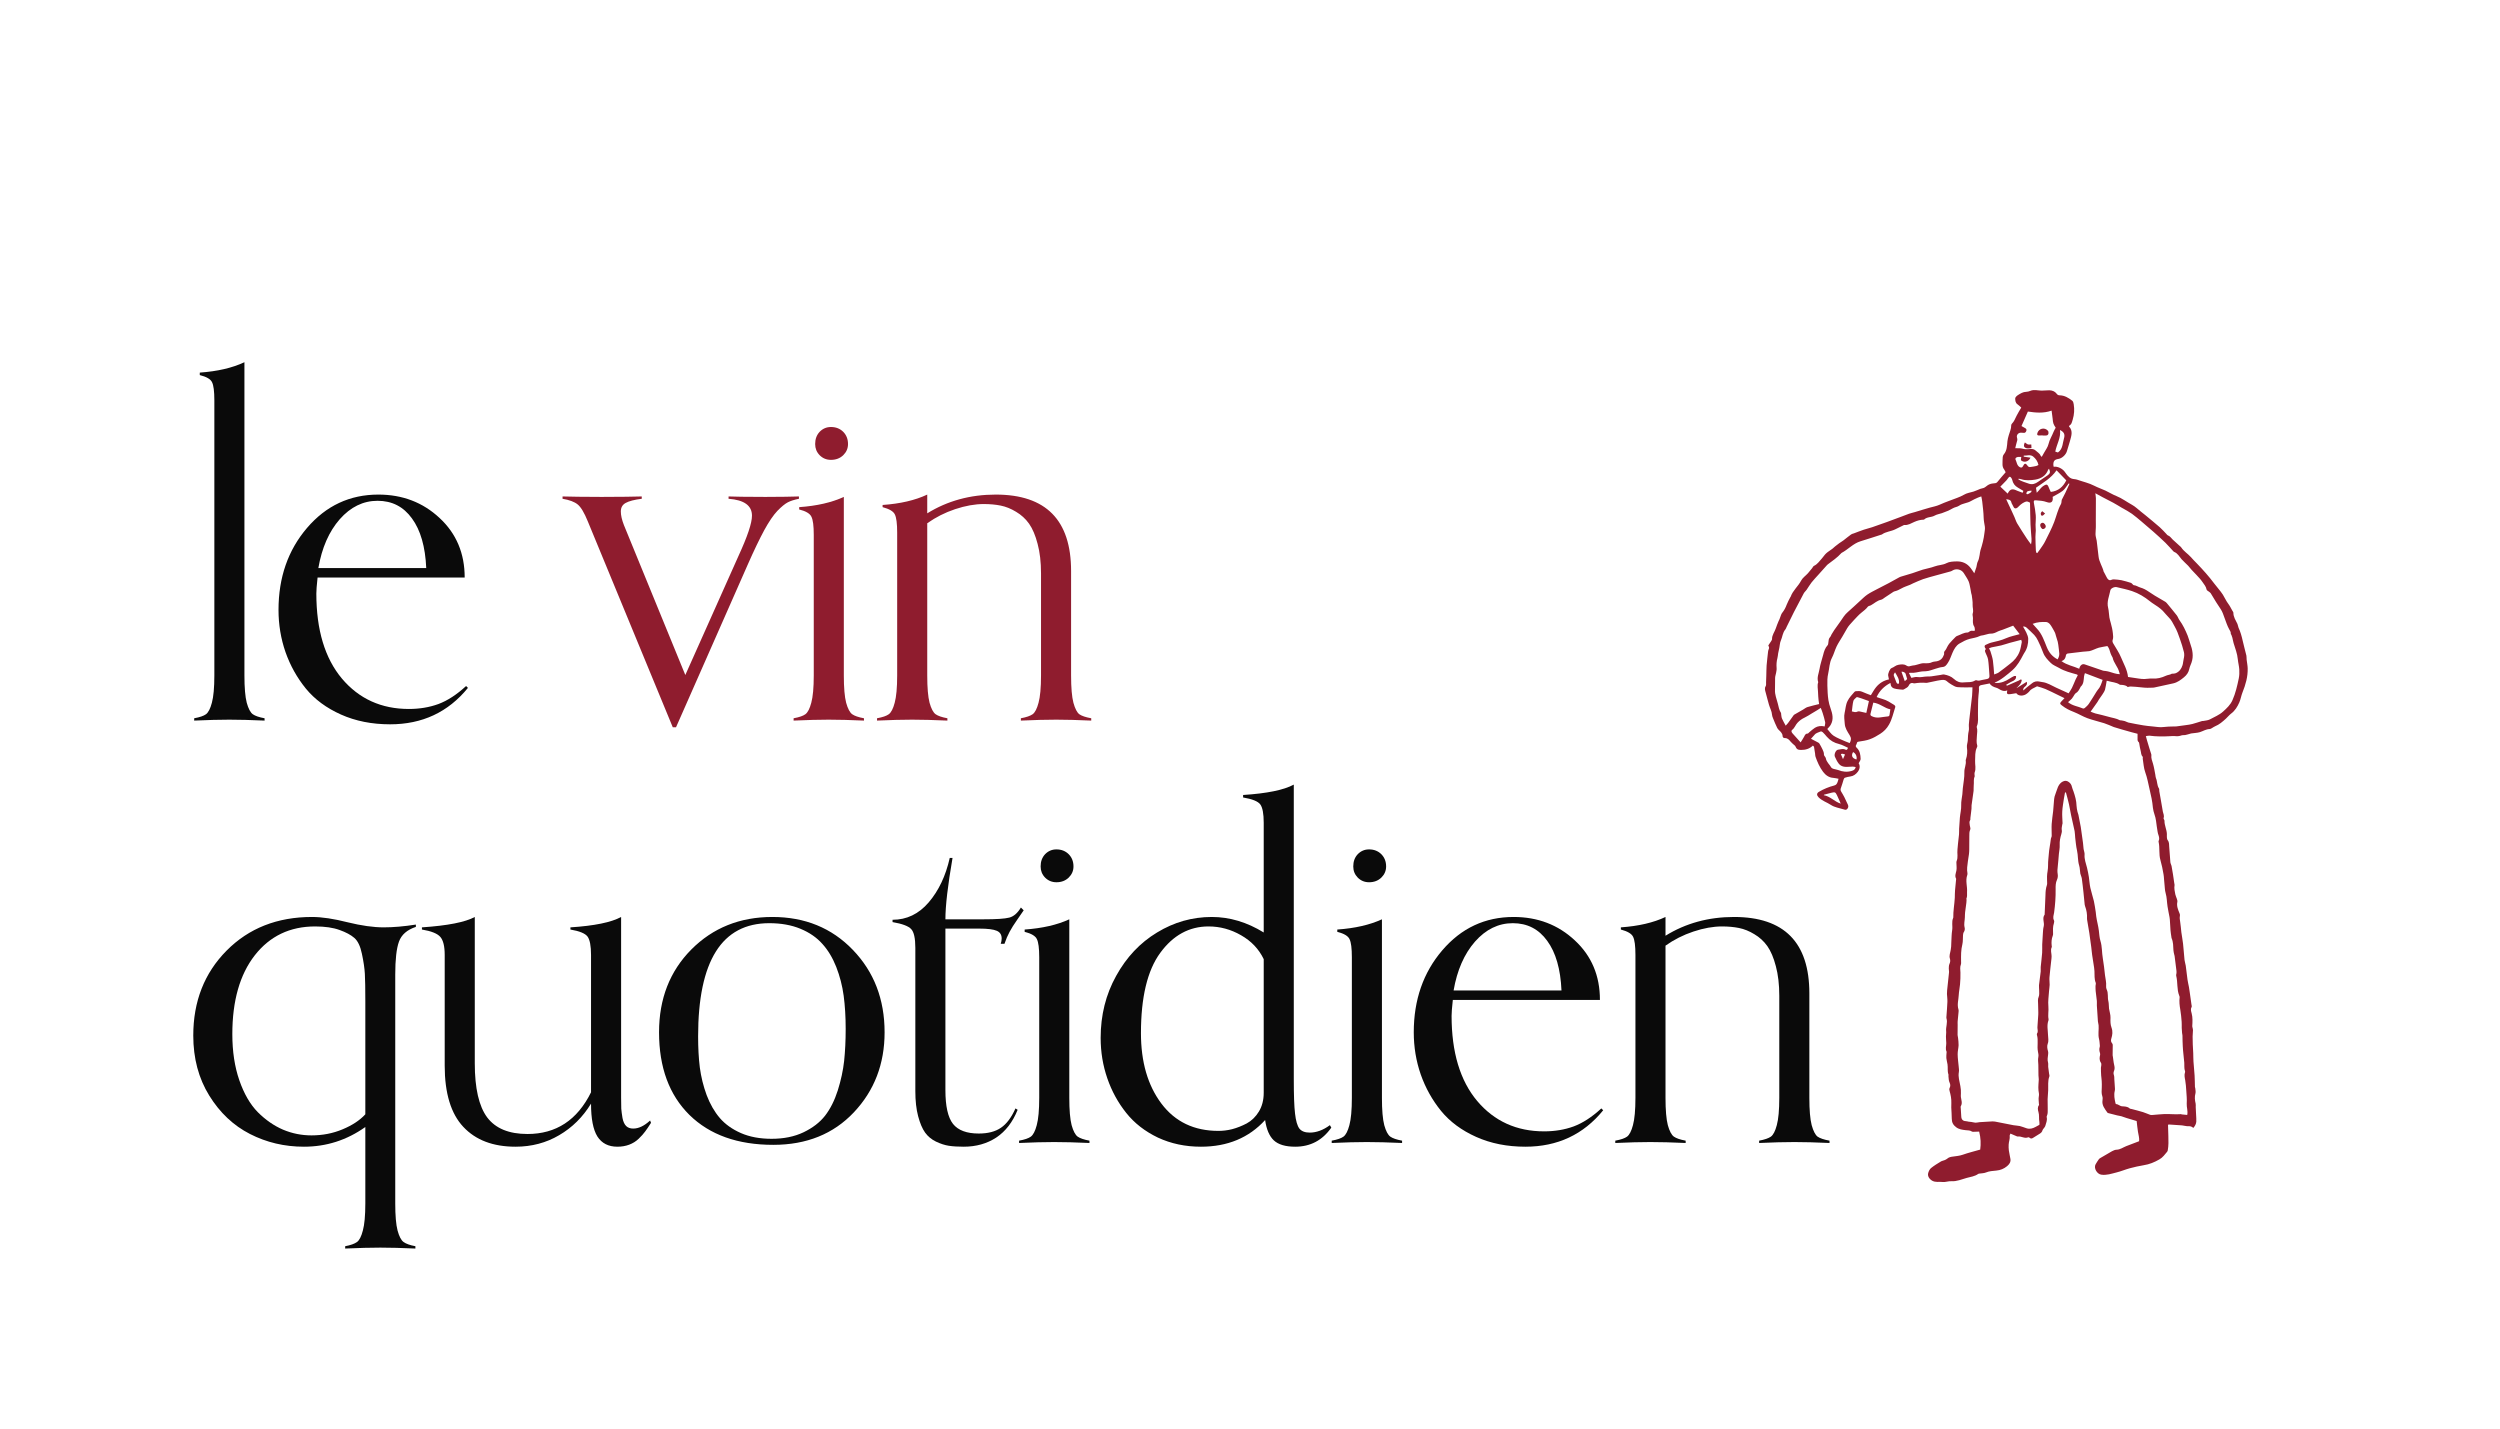
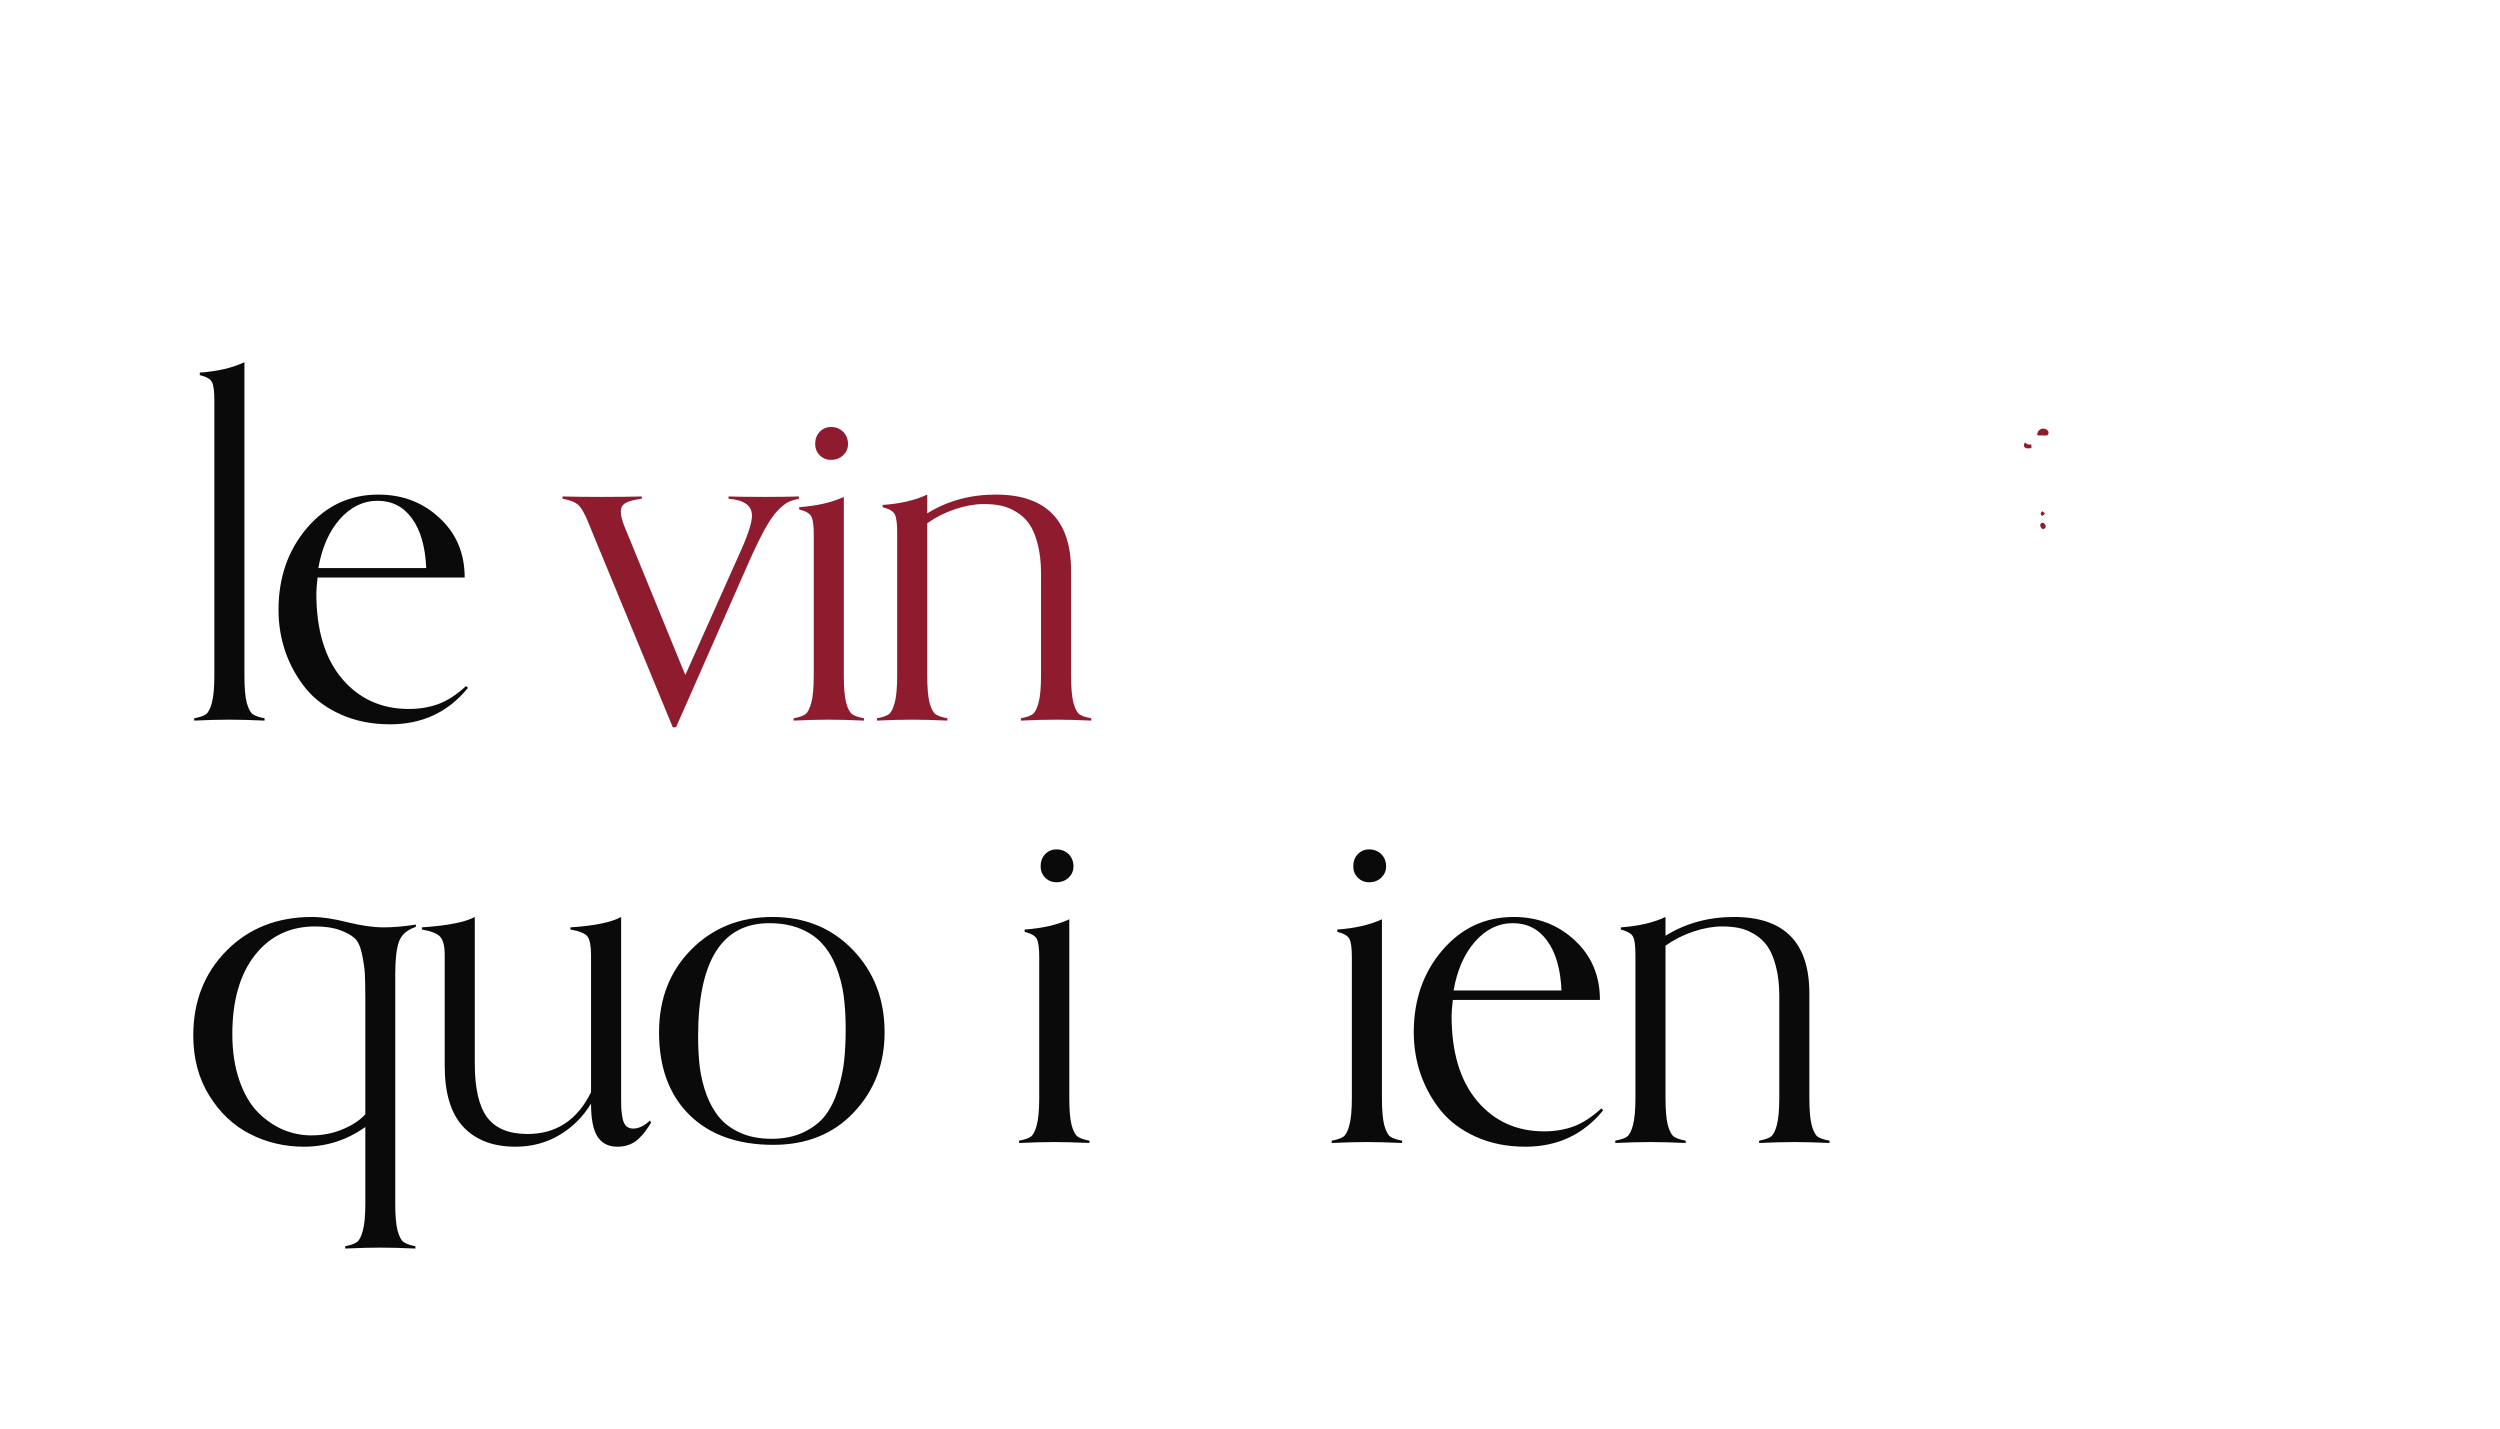
<svg xmlns="http://www.w3.org/2000/svg" width="336" zoomAndPan="magnify" viewBox="0 0 252 144" height="192" preserveAspectRatio="xMidYMid meet" version="1.2">
  <defs>
    <clipPath id="09c3409733">
      <path d="M 177.84 39.23 L 226.59 39.23 L 226.59 119.48 L 177.84 119.48 Z M 177.84 39.23 " />
    </clipPath>
  </defs>
  <g id="7cc3808015">
    <g clip-rule="nonzero" clip-path="url(#09c3409733)">
-       <path style=" stroke:none;fill-rule:nonzero;fill:#8f1c2e;fill-opacity:1;" d="M 198.824 69.285 C 198.301 69.281 197.797 69.305 197.297 69.262 C 197.09 69.242 196.887 69.102 196.691 68.992 C 196.523 68.898 196.367 68.773 196.215 68.648 C 196.012 68.484 195.785 68.535 195.566 68.562 C 195.371 68.586 195.184 68.633 194.992 68.672 C 194.773 68.715 194.555 68.766 194.336 68.809 C 194.277 68.82 194.211 68.84 194.152 68.832 C 193.762 68.797 193.375 68.816 192.988 68.883 C 192.961 68.887 192.934 68.887 192.906 68.879 C 192.637 68.781 192.488 68.91 192.379 69.141 C 192.348 69.211 192.277 69.262 192.215 69.309 C 192.129 69.367 192.039 69.418 191.949 69.469 C 191.902 69.492 191.852 69.523 191.805 69.52 C 191.582 69.504 191.359 69.488 191.145 69.449 C 190.828 69.398 190.574 69.273 190.574 68.895 C 190.574 68.879 190.555 68.867 190.539 68.848 C 189.93 69.172 189.461 69.617 189.164 70.262 C 189.367 70.332 189.551 70.402 189.738 70.453 C 190.188 70.57 190.566 70.828 190.953 71.07 C 191.004 71.105 191.062 71.211 191.047 71.262 C 190.848 71.859 190.73 72.488 190.41 73.043 C 190.191 73.434 189.891 73.738 189.52 73.973 C 189.191 74.18 188.852 74.383 188.488 74.512 C 188.137 74.645 187.75 74.695 187.371 74.754 C 187.258 74.773 187.195 74.789 187.172 74.91 C 187.16 74.969 187.133 75.031 187.102 75.082 C 187.031 75.195 187.059 75.285 187.148 75.367 C 187.484 75.676 187.539 76.09 187.551 76.5 C 187.555 76.641 187.426 76.785 187.352 76.938 C 187.508 77.168 187.492 77.504 187.262 77.801 C 187.074 78.047 186.832 78.227 186.508 78.27 C 186.324 78.293 186.141 78.336 185.965 78.395 C 185.906 78.414 185.859 78.508 185.836 78.574 C 185.742 78.852 185.68 79.141 185.57 79.41 C 185.512 79.555 185.512 79.664 185.586 79.785 C 185.695 79.973 185.809 80.152 185.906 80.344 C 186.035 80.598 186.148 80.859 186.27 81.117 C 186.344 81.277 186.309 81.414 186.203 81.539 C 186.098 81.672 185.969 81.625 185.836 81.582 C 185.406 81.445 184.941 81.391 184.562 81.141 C 184.148 80.867 183.652 80.727 183.297 80.352 C 183.105 80.148 183.113 79.953 183.359 79.809 C 183.84 79.527 184.352 79.316 184.887 79.18 C 185.109 79.121 185.164 78.988 185.23 78.828 C 185.27 78.727 185.289 78.621 185.324 78.5 C 185.152 78.469 184.98 78.422 184.805 78.41 C 184.352 78.387 184.016 78.129 183.77 77.805 C 183.426 77.348 183.191 76.82 183.004 76.277 C 182.969 76.18 182.973 76.07 182.961 75.965 C 182.926 75.738 182.895 75.508 182.852 75.281 C 182.844 75.238 182.785 75.203 182.738 75.156 C 182.402 75.48 181.996 75.598 181.543 75.594 C 181.207 75.59 181.102 75.523 180.965 75.211 C 180.945 75.164 180.895 75.137 180.855 75.102 C 180.73 74.984 180.594 74.879 180.488 74.75 C 180.332 74.555 180.18 74.391 179.898 74.398 C 179.773 74.398 179.68 74.32 179.68 74.148 C 179.68 74.039 179.605 73.914 179.535 73.82 C 179.418 73.668 179.238 73.551 179.148 73.383 C 178.98 73.062 178.855 72.719 178.715 72.383 C 178.672 72.277 178.629 72.164 178.621 72.055 C 178.598 71.688 178.41 71.379 178.312 71.039 C 178.191 70.629 178.094 70.215 177.98 69.805 C 177.926 69.594 177.84 69.395 177.98 69.168 C 178.043 69.07 178.016 68.91 178.02 68.777 C 178.031 68.551 178.039 68.32 178.043 68.09 C 178.055 67.754 178.051 67.418 178.074 67.082 C 178.113 66.613 178.172 66.141 178.223 65.668 C 178.227 65.625 178.234 65.582 178.25 65.539 C 178.348 65.297 178.352 65.301 178.246 65.059 C 178.336 64.922 178.434 64.785 178.523 64.641 C 178.566 64.574 178.621 64.496 178.621 64.422 C 178.609 64.008 178.887 63.699 179.004 63.332 C 179.078 63.098 179.176 62.871 179.266 62.645 C 179.297 62.562 179.34 62.488 179.375 62.41 C 179.398 62.355 179.414 62.297 179.438 62.238 C 179.504 62.082 179.543 61.898 179.645 61.773 C 179.848 61.523 179.988 61.254 180.098 60.953 C 180.191 60.699 180.336 60.457 180.457 60.211 C 180.469 60.188 180.492 60.168 180.5 60.145 C 180.719 59.523 181.25 59.109 181.551 58.531 C 181.699 58.242 182.008 58.039 182.238 57.785 C 182.387 57.621 182.52 57.445 182.66 57.277 C 182.723 57.195 182.77 57.074 182.855 57.035 C 183.203 56.875 183.398 56.559 183.645 56.293 C 183.797 56.129 183.91 55.93 184.074 55.781 C 184.262 55.609 184.492 55.477 184.699 55.32 C 184.797 55.246 184.879 55.152 184.977 55.078 C 185.113 54.965 185.254 54.859 185.398 54.754 C 185.535 54.656 185.684 54.574 185.816 54.473 C 186.078 54.273 186.328 54.062 186.594 53.871 C 186.668 53.816 186.773 53.797 186.863 53.766 C 187.199 53.641 187.527 53.508 187.867 53.395 C 188.145 53.301 188.434 53.238 188.711 53.145 C 189.211 52.977 189.711 52.797 190.207 52.617 C 190.684 52.445 191.16 52.266 191.637 52.086 C 191.902 51.988 192.164 51.879 192.434 51.785 C 192.629 51.719 192.828 51.676 193.027 51.617 C 193.523 51.469 194.012 51.309 194.512 51.172 C 194.852 51.078 195.199 51.02 195.531 50.867 C 196.105 50.605 196.707 50.41 197.293 50.18 C 197.516 50.09 197.746 50.004 197.949 49.879 C 198.254 49.691 198.602 49.652 198.93 49.551 C 199.164 49.477 199.387 49.363 199.617 49.277 C 199.75 49.227 199.898 49.219 200.02 49.156 C 200.188 49.066 200.324 48.91 200.496 48.836 C 200.672 48.758 200.871 48.719 201.062 48.711 C 201.211 48.703 201.277 48.66 201.367 48.547 C 201.613 48.23 201.883 47.938 202.168 47.605 C 202.137 47.543 202.094 47.422 202.02 47.324 C 201.895 47.168 201.852 46.992 201.852 46.801 C 201.852 46.559 201.855 46.316 201.875 46.078 C 201.883 45.984 201.918 45.875 201.98 45.805 C 202.309 45.418 202.305 44.945 202.348 44.48 C 202.367 44.273 202.43 44.066 202.488 43.859 C 202.578 43.535 202.738 43.227 202.73 42.875 C 202.727 42.82 202.762 42.746 202.801 42.707 C 203.027 42.488 203.125 42.195 203.262 41.926 C 203.402 41.648 203.566 41.387 203.742 41.086 C 203.633 40.984 203.512 40.855 203.367 40.758 C 203.148 40.609 203.137 40.367 203.133 40.164 C 203.129 40.051 203.289 39.902 203.41 39.824 C 203.664 39.664 203.922 39.5 204.246 39.496 C 204.387 39.492 204.531 39.453 204.66 39.398 C 205.039 39.238 205.418 39.371 205.797 39.375 C 206.051 39.383 206.309 39.332 206.566 39.34 C 206.855 39.348 207.129 39.441 207.312 39.688 C 207.395 39.801 207.48 39.848 207.621 39.848 C 208.113 39.859 208.512 40.102 208.883 40.395 C 208.973 40.465 209.012 40.625 209.031 40.75 C 209.117 41.27 209.082 41.785 208.93 42.293 C 208.797 42.738 208.805 42.742 208.555 42.941 C 208.555 42.957 208.551 42.98 208.559 42.988 C 208.996 43.461 208.777 43.977 208.645 44.48 C 208.559 44.816 208.434 45.145 208.344 45.48 C 208.246 45.832 207.855 46.203 207.496 46.258 C 207.094 46.32 206.969 46.469 206.977 46.875 C 206.98 46.938 207 46.996 207.012 47.055 C 207.371 46.973 207.895 47.234 208.129 47.559 C 208.32 47.824 208.5 48.117 208.824 48.242 C 209 48.309 209.207 48.289 209.387 48.355 C 209.961 48.559 210.566 48.684 211.113 48.969 C 211.469 49.156 211.859 49.281 212.223 49.449 C 212.594 49.621 212.941 49.848 213.324 49.996 C 213.895 50.223 214.379 50.598 214.91 50.887 C 215.234 51.062 215.504 51.336 215.797 51.566 C 215.945 51.68 216.09 51.797 216.234 51.914 C 216.727 52.324 217.227 52.727 217.707 53.148 C 217.949 53.359 218.156 53.605 218.379 53.832 C 218.422 53.879 218.461 53.945 218.512 53.961 C 218.738 54.039 218.852 54.238 219.012 54.391 C 219.238 54.605 219.473 54.812 219.703 55.02 C 219.762 55.074 219.832 55.121 219.875 55.188 C 220.129 55.574 220.531 55.812 220.832 56.148 C 221.031 56.375 221.242 56.59 221.453 56.805 C 222.07 57.445 222.668 58.109 223.199 58.824 C 223.48 59.203 223.809 59.547 224.062 59.938 C 224.254 60.238 224.391 60.578 224.613 60.867 C 224.773 61.078 224.887 61.324 225.02 61.555 C 225.059 61.625 225.125 61.695 225.125 61.766 C 225.121 62.195 225.363 62.531 225.535 62.895 C 225.59 63.016 225.59 63.156 225.645 63.277 C 225.84 63.691 225.961 64.125 226.059 64.57 C 226.172 65.078 226.316 65.582 226.438 66.094 C 226.465 66.223 226.445 66.359 226.461 66.492 C 226.492 66.781 226.559 67.07 226.566 67.363 C 226.59 68.219 226.355 69.02 226.039 69.809 C 225.91 70.129 225.863 70.484 225.723 70.801 C 225.535 71.23 225.293 71.637 224.898 71.93 C 224.707 72.074 224.555 72.27 224.379 72.434 C 224.043 72.738 223.707 73.039 223.277 73.211 C 223.16 73.258 223.062 73.34 222.953 73.398 C 222.883 73.438 222.809 73.488 222.734 73.488 C 222.371 73.496 222.074 73.699 221.746 73.801 C 221.477 73.883 221.184 73.883 220.906 73.926 C 220.82 73.938 220.742 73.969 220.66 73.992 C 220.527 74.027 220.395 74.07 220.258 74.094 C 220.137 74.113 220.004 74.09 219.891 74.129 C 219.676 74.211 219.461 74.227 219.234 74.199 C 219.078 74.18 218.914 74.199 218.754 74.207 C 218.055 74.246 217.359 74.25 216.664 74.156 C 216.562 74.145 216.457 74.184 216.301 74.203 C 216.348 74.371 216.387 74.52 216.43 74.668 C 216.508 74.934 216.586 75.199 216.668 75.461 C 216.719 75.633 216.777 75.797 216.828 75.965 C 216.844 76.016 216.867 76.07 216.859 76.121 C 216.816 76.426 216.938 76.691 217.02 76.973 C 217.129 77.34 217.184 77.723 217.258 78.102 C 217.281 78.215 217.277 78.336 217.32 78.438 C 217.469 78.773 217.414 79.164 217.625 79.48 C 217.668 79.547 217.641 79.656 217.656 79.742 C 217.699 79.996 217.746 80.246 217.789 80.5 C 217.863 80.938 217.938 81.375 218.016 81.812 C 218.059 82.027 218.18 82.223 218.09 82.461 C 218.062 82.531 218.18 82.641 218.18 82.73 C 218.168 83.199 218.41 83.617 218.422 84.078 C 218.426 84.184 218.41 84.293 218.422 84.398 C 218.43 84.492 218.441 84.605 218.496 84.676 C 218.652 84.867 218.641 85.086 218.652 85.309 C 218.684 85.844 218.723 86.375 218.773 86.91 C 218.785 87.039 218.863 87.16 218.891 87.285 C 218.945 87.574 218.992 87.863 219.039 88.152 C 219.086 88.445 219.125 88.742 219.168 89.035 C 219.176 89.098 219.207 89.16 219.195 89.219 C 219.141 89.535 219.207 89.84 219.27 90.145 C 219.301 90.301 219.379 90.445 219.426 90.598 C 219.457 90.699 219.5 90.812 219.477 90.91 C 219.387 91.332 219.547 91.695 219.699 92.07 C 219.727 92.137 219.754 92.223 219.738 92.293 C 219.695 92.508 219.723 92.711 219.762 92.926 C 219.824 93.266 219.832 93.617 219.879 93.965 C 219.93 94.352 220.008 94.734 220.051 95.121 C 220.113 95.664 220.141 96.211 220.199 96.754 C 220.219 96.953 220.297 97.148 220.324 97.348 C 220.387 97.812 220.434 98.281 220.5 98.746 C 220.535 99.004 220.602 99.254 220.648 99.508 C 220.68 99.691 220.707 99.875 220.73 100.059 C 220.789 100.461 220.848 100.863 220.902 101.27 C 220.914 101.348 220.949 101.445 220.914 101.504 C 220.793 101.715 220.859 101.926 220.914 102.125 C 221.031 102.559 221.008 102.992 220.98 103.43 C 220.977 103.488 221 103.547 221.012 103.605 C 221.023 103.684 221.055 103.762 221.051 103.84 C 221.047 104.051 221.02 104.262 221.016 104.477 C 221.012 104.742 221.02 105.012 221.031 105.277 C 221.043 105.57 221.066 105.863 221.078 106.156 C 221.09 106.438 221.082 106.723 221.102 107.004 C 221.133 107.473 221.188 107.945 221.215 108.414 C 221.238 108.793 221.238 109.176 221.25 109.555 C 221.254 109.609 221.281 109.656 221.285 109.711 C 221.297 109.879 221.344 110.059 221.301 110.211 C 221.203 110.562 221.238 110.898 221.32 111.242 C 221.348 111.348 221.324 111.469 221.328 111.582 C 221.34 111.848 221.355 112.109 221.367 112.375 C 221.375 112.605 221.402 112.836 221.387 113.066 C 221.367 113.297 221.258 113.504 221.082 113.699 C 220.934 113.539 220.77 113.516 220.574 113.523 C 220.367 113.531 220.156 113.457 219.949 113.438 C 219.523 113.402 219.094 113.379 218.668 113.352 C 218.633 113.348 218.602 113.359 218.535 113.367 C 218.547 113.746 218.562 114.117 218.57 114.488 C 218.582 114.984 218.602 115.477 218.508 115.969 C 218.5 116.008 218.48 116.055 218.457 116.086 C 218.215 116.375 218 116.68 217.66 116.871 C 217.168 117.152 216.656 117.367 216.09 117.453 C 215.617 117.531 215.145 117.637 214.68 117.762 C 214.234 117.883 213.805 118.07 213.352 118.18 C 212.848 118.305 212.348 118.488 211.805 118.406 C 211.375 118.344 211.027 117.746 211.234 117.367 C 211.336 117.188 211.449 117.016 211.566 116.848 C 211.598 116.797 211.66 116.762 211.711 116.73 C 212.102 116.5 212.488 116.266 212.883 116.047 C 213.027 115.969 213.195 115.895 213.352 115.891 C 213.723 115.879 214.004 115.656 214.324 115.531 C 214.742 115.371 215.164 115.211 215.621 115.035 C 215.664 114.746 215.562 114.41 215.504 114.066 C 215.449 113.727 215.422 113.379 215.375 113 C 215.062 112.906 214.715 112.809 214.367 112.699 C 214.191 112.645 214.016 112.57 213.84 112.52 C 213.703 112.48 213.559 112.469 213.422 112.434 C 213.121 112.363 212.82 112.285 212.52 112.203 C 212.488 112.195 212.445 112.18 212.43 112.156 C 212.168 111.777 211.848 111.422 211.934 110.898 C 211.957 110.77 211.957 110.625 211.914 110.504 C 211.812 110.211 211.844 109.922 211.859 109.625 C 211.871 109.402 211.863 109.18 211.852 108.961 C 211.844 108.773 211.809 108.59 211.797 108.406 C 211.781 108.148 211.77 107.887 211.773 107.629 C 211.781 107.457 211.871 107.273 211.766 107.113 C 211.598 106.859 211.629 106.605 211.691 106.34 C 211.707 106.273 211.691 106.195 211.672 106.125 C 211.609 105.934 211.59 105.742 211.648 105.547 C 211.664 105.496 211.672 105.438 211.664 105.387 C 211.641 105.168 211.637 104.941 211.582 104.73 C 211.461 104.27 211.578 103.805 211.539 103.344 C 211.527 103.211 211.48 103.082 211.469 102.953 C 211.445 102.715 211.438 102.473 211.422 102.234 C 211.402 101.941 211.379 101.648 211.363 101.355 C 211.355 101.203 211.379 101.047 211.363 100.898 C 211.332 100.562 211.277 100.227 211.242 99.891 C 211.227 99.727 211.227 99.555 211.227 99.387 C 211.227 99.281 211.285 99.156 211.25 99.066 C 211.094 98.684 211.141 98.285 211.121 97.887 C 211.117 97.773 211.102 97.656 211.086 97.539 C 211.02 97.109 210.945 96.68 210.887 96.25 C 210.848 95.996 210.836 95.738 210.801 95.484 C 210.742 95.008 210.68 94.531 210.605 94.055 C 210.539 93.605 210.453 93.156 210.379 92.707 C 210.371 92.664 210.367 92.621 210.371 92.578 C 210.395 92.152 210.324 91.742 210.176 91.344 C 210.156 91.293 210.145 91.242 210.137 91.188 C 210.094 90.77 210.059 90.352 210.012 89.938 C 209.961 89.469 209.91 89 209.844 88.535 C 209.816 88.367 209.727 88.215 209.695 88.051 C 209.648 87.781 209.66 87.496 209.578 87.238 C 209.426 86.746 209.477 86.23 209.363 85.73 C 209.266 85.309 209.234 84.871 209.18 84.438 C 209.152 84.219 209.164 83.992 209.121 83.777 C 209.012 83.238 208.879 82.707 208.766 82.172 C 208.688 81.805 208.637 81.438 208.555 81.074 C 208.465 80.672 208.352 80.277 208.246 79.879 C 208.215 79.879 208.184 79.883 208.152 79.883 C 208.117 80.078 208.078 80.273 208.047 80.469 C 207.984 80.91 207.898 81.352 207.875 81.793 C 207.852 82.191 207.895 82.59 207.906 82.988 C 207.906 83.031 207.879 83.074 207.875 83.117 C 207.852 83.293 207.797 83.477 207.824 83.645 C 207.855 83.805 207.824 83.934 207.781 84.082 C 207.672 84.438 207.598 84.797 207.617 85.18 C 207.637 85.477 207.562 85.777 207.535 86.078 C 207.496 86.484 207.477 86.895 207.426 87.301 C 207.391 87.578 207.367 87.844 207.418 88.125 C 207.449 88.301 207.422 88.512 207.348 88.672 C 207.199 88.988 207.203 89.316 207.207 89.648 C 207.219 90.43 207.16 91.203 207.055 91.98 C 207.02 92.227 206.895 92.496 207.039 92.766 C 207.078 92.844 207.066 92.969 207.035 93.059 C 206.91 93.422 206.941 93.789 206.949 94.16 C 206.949 94.215 206.938 94.27 206.918 94.32 C 206.793 94.641 206.773 94.973 206.809 95.312 C 206.816 95.367 206.84 95.43 206.816 95.473 C 206.664 95.777 206.801 96.086 206.801 96.391 C 206.801 96.531 206.781 96.672 206.766 96.812 C 206.707 97.383 206.633 97.949 206.586 98.52 C 206.566 98.766 206.609 99.02 206.605 99.27 C 206.602 99.48 206.555 99.688 206.543 99.902 C 206.512 100.414 206.426 100.934 206.477 101.441 C 206.523 101.879 206.41 102.309 206.496 102.738 C 206.5 102.773 206.5 102.812 206.488 102.844 C 206.301 103.34 206.43 103.844 206.441 104.344 C 206.449 104.633 206.527 104.914 206.41 105.211 C 206.324 105.441 206.363 105.711 206.441 105.961 C 206.469 106.055 206.465 106.164 206.453 106.262 C 206.422 106.547 206.359 106.824 206.445 107.113 C 206.48 107.246 206.445 107.395 206.457 107.535 C 206.48 107.766 206.516 107.992 206.547 108.223 C 206.559 108.316 206.605 108.426 206.574 108.508 C 206.402 108.965 206.477 109.438 206.457 109.902 C 206.449 110.105 206.438 110.305 206.418 110.504 C 206.375 110.914 206.426 111.332 206.41 111.742 C 206.402 111.988 206.441 112.242 206.328 112.477 C 206.309 112.512 206.293 112.566 206.305 112.602 C 206.391 112.926 206.238 113.215 206.16 113.512 C 206.137 113.59 206.066 113.656 206.016 113.73 C 205.973 113.793 205.906 113.852 205.887 113.922 C 205.852 114.086 205.746 114.188 205.617 114.27 C 205.395 114.41 205.172 114.539 204.953 114.684 C 204.832 114.762 204.719 114.812 204.59 114.691 C 204.555 114.656 204.48 114.621 204.449 114.637 C 204.082 114.805 203.754 114.508 203.398 114.562 C 203.352 114.57 203.297 114.539 203.246 114.52 C 203.055 114.438 202.863 114.355 202.652 114.266 C 202.617 114.359 202.57 114.426 202.578 114.488 C 202.617 114.797 202.484 115.082 202.473 115.379 C 202.465 115.574 202.465 115.77 202.492 115.961 C 202.531 116.254 202.605 116.539 202.652 116.832 C 202.699 117.141 202.535 117.363 202.312 117.551 C 201.996 117.812 201.648 117.957 201.219 117.996 C 200.875 118.027 200.516 118.047 200.176 118.188 C 199.977 118.27 199.746 118.262 199.531 118.297 C 199.488 118.305 199.434 118.305 199.402 118.332 C 199.059 118.578 198.633 118.629 198.246 118.734 C 197.738 118.871 197.246 119.105 196.688 119.066 C 196.402 119.047 196.105 119.176 195.824 119.145 C 195.477 119.102 195.113 119.207 194.773 119.02 C 194.484 118.859 194.273 118.555 194.363 118.242 C 194.414 118.059 194.512 117.855 194.648 117.742 C 194.953 117.496 195.293 117.289 195.629 117.086 C 195.746 117.012 195.898 116.992 196.027 116.938 C 196.117 116.898 196.211 116.855 196.281 116.793 C 196.449 116.641 196.652 116.609 196.867 116.582 C 197.191 116.535 197.516 116.512 197.84 116.398 C 198.406 116.199 198.992 116.055 199.605 115.879 C 199.684 115.305 199.664 114.707 199.5 114.066 C 199.324 114.074 199.117 114.082 198.91 114.086 C 198.859 114.086 198.797 114.082 198.758 114.055 C 198.566 113.918 198.348 113.953 198.141 113.922 C 197.805 113.879 197.469 113.844 197.18 113.625 C 196.883 113.406 196.738 113.137 196.738 112.762 C 196.738 112.387 196.703 112.012 196.688 111.633 C 196.684 111.484 196.691 111.336 196.695 111.184 C 196.711 110.766 196.629 110.359 196.516 109.961 C 196.48 109.848 196.473 109.766 196.527 109.656 C 196.609 109.484 196.609 109.316 196.516 109.121 C 196.422 108.934 196.43 108.691 196.402 108.473 C 196.395 108.422 196.422 108.359 196.406 108.312 C 196.281 107.977 196.363 107.625 196.309 107.285 C 196.273 107.074 196.215 106.867 196.191 106.652 C 196.176 106.48 196.203 106.301 196.211 106.125 C 196.211 106.082 196.23 106.031 196.211 105.996 C 196.074 105.715 196.188 105.43 196.184 105.148 C 196.176 104.926 196.152 104.703 196.152 104.484 C 196.148 104.305 196.191 104.125 196.172 103.953 C 196.121 103.516 196.344 103.086 196.203 102.648 C 196.184 102.582 196.195 102.504 196.203 102.434 C 196.234 101.953 196.281 101.473 196.297 100.992 C 196.309 100.727 196.266 100.461 196.254 100.195 C 196.25 100.07 196.258 99.945 196.27 99.824 C 196.332 99.223 196.406 98.625 196.461 98.023 C 196.477 97.895 196.434 97.758 196.438 97.625 C 196.445 97.477 196.441 97.312 196.5 97.18 C 196.586 96.996 196.609 96.809 196.551 96.633 C 196.449 96.316 196.594 96.035 196.633 95.742 C 196.648 95.633 196.668 95.523 196.676 95.414 C 196.688 95.254 196.684 95.09 196.695 94.93 C 196.719 94.547 196.715 94.156 196.777 93.777 C 196.848 93.359 196.699 92.922 196.883 92.516 C 196.887 92.504 196.891 92.496 196.891 92.488 C 196.879 91.816 197.008 91.156 197.043 90.492 C 197.059 90.238 197.039 89.98 197.07 89.723 C 197.113 89.371 197.141 89.016 197.172 88.66 C 197.176 88.637 197.191 88.602 197.18 88.582 C 197.02 88.301 197.145 88.039 197.203 87.762 C 197.254 87.512 197.207 87.246 197.207 86.992 C 197.207 86.93 197.199 86.859 197.223 86.805 C 197.395 86.426 197.266 86.023 197.312 85.637 C 197.34 85.434 197.348 85.234 197.367 85.031 C 197.402 84.723 197.441 84.418 197.469 84.109 C 197.484 83.922 197.473 83.73 197.48 83.543 C 197.5 83.168 197.527 82.797 197.555 82.422 C 197.59 82 197.707 81.586 197.688 81.152 C 197.672 80.789 197.766 80.426 197.805 80.062 C 197.828 79.859 197.832 79.656 197.852 79.453 C 197.906 78.914 198.027 78.371 198.008 77.836 C 197.992 77.426 198.215 77.062 198.145 76.656 C 198.137 76.617 198.16 76.566 198.172 76.527 C 198.301 76.137 198.324 75.75 198.266 75.34 C 198.234 75.105 198.344 74.855 198.355 74.609 C 198.367 74.293 198.375 73.984 198.449 73.676 C 198.5 73.465 198.445 73.23 198.461 73.008 C 198.477 72.742 198.516 72.48 198.543 72.215 C 198.625 71.523 198.711 70.836 198.785 70.141 C 198.812 69.852 198.812 69.555 198.824 69.285 Z M 203.328 69.332 C 203.648 69.129 203.965 68.93 204.293 68.723 C 204.387 68.98 204.242 69.117 204.094 69.234 C 203.977 69.332 203.918 69.434 203.949 69.602 C 204.168 69.414 204.355 69.223 204.574 69.074 C 204.77 68.945 204.906 68.758 205.172 68.699 C 205.426 68.641 205.621 68.727 205.844 68.75 C 206.375 68.809 206.805 69.109 207.27 69.32 C 207.684 69.508 208.094 69.695 208.516 69.887 C 208.641 69.684 208.766 69.52 208.852 69.34 C 208.988 69.062 209.098 68.77 209.223 68.488 C 209.289 68.336 209.371 68.195 209.441 68.059 C 209.395 68.016 209.383 67.996 209.367 67.992 C 208.742 67.812 208.109 67.66 207.547 67.324 C 207.27 67.16 206.941 67.051 206.723 66.828 C 206.41 66.52 206.094 66.199 205.938 65.758 C 205.793 65.348 205.609 64.953 205.418 64.559 C 205.324 64.359 205.199 64.164 205.051 64.004 C 204.82 63.754 204.559 63.535 204.316 63.297 C 204.199 63.184 204.078 63.133 203.918 63.16 C 204.035 63.371 204.16 63.555 204.25 63.758 C 204.34 63.961 204.441 64.176 204.445 64.391 C 204.457 64.906 204.34 65.402 204.035 65.836 C 204.008 65.879 203.98 65.926 203.957 65.973 C 203.66 66.539 203.355 67.102 202.863 67.543 C 202.477 67.891 201.57 68.652 201.051 68.801 C 201.102 68.82 201.133 68.836 201.16 68.84 C 201.695 68.875 202.156 68.676 202.59 68.391 C 202.73 68.297 202.875 68.215 203.027 68.145 C 203.078 68.121 203.152 68.148 203.219 68.152 C 203.211 68.227 203.227 68.309 203.195 68.371 C 203.098 68.598 202.867 68.66 202.668 68.762 C 202.508 68.844 202.359 68.949 202.203 69.043 C 202.266 69.094 202.316 69.117 202.348 69.102 C 202.73 68.938 203.113 68.773 203.492 68.602 C 203.59 68.559 203.668 68.438 203.793 68.527 C 203.766 68.883 203.531 69.094 203.312 69.312 C 203.293 69.328 203.277 69.344 203.258 69.363 C 203.281 69.352 203.305 69.344 203.328 69.332 Z M 205.57 113.383 C 205.57 113.293 205.594 113.172 205.566 113.062 C 205.5 112.746 205.578 112.422 205.477 112.094 C 205.418 111.895 205.355 111.621 205.527 111.398 C 205.551 111.367 205.52 111.297 205.52 111.242 C 205.512 111.004 205.465 110.754 205.512 110.527 C 205.559 110.309 205.508 110.125 205.48 109.926 C 205.453 109.719 205.469 109.508 205.477 109.297 C 205.48 109.133 205.508 108.969 205.508 108.801 C 205.508 108.668 205.48 108.535 205.477 108.402 C 205.469 108.051 205.473 107.695 205.465 107.34 C 205.457 107.074 205.406 106.816 205.465 106.543 C 205.504 106.367 205.457 106.168 205.422 105.984 C 205.32 105.438 205.48 104.879 205.328 104.336 C 205.312 104.285 205.305 104.215 205.332 104.18 C 205.477 103.977 205.363 103.762 205.371 103.555 C 205.387 103.207 205.422 102.863 205.441 102.516 C 205.453 102.367 205.465 102.215 205.461 102.066 C 205.461 101.789 205.441 101.516 205.441 101.238 C 205.441 100.984 205.383 100.734 205.5 100.473 C 205.582 100.281 205.543 100.039 205.547 99.816 C 205.551 99.648 205.516 99.477 205.531 99.309 C 205.582 98.848 205.652 98.391 205.703 97.93 C 205.719 97.781 205.691 97.625 205.703 97.477 C 205.75 97 205.812 96.527 205.848 96.051 C 205.871 95.77 205.844 95.484 205.855 95.203 C 205.871 94.824 205.895 94.445 205.922 94.07 C 205.938 93.84 205.945 93.605 206.004 93.387 C 206.109 92.992 205.816 92.566 206.102 92.188 C 206.109 92.18 206.102 92.156 206.102 92.137 C 206.129 91.496 206.164 90.852 206.184 90.211 C 206.191 89.871 206.215 89.539 206.328 89.215 C 206.348 89.156 206.355 89.094 206.352 89.031 C 206.352 88.801 206.332 88.57 206.34 88.34 C 206.344 88.164 206.367 87.984 206.398 87.812 C 206.473 87.41 206.422 87.004 206.473 86.598 C 206.52 86.215 206.527 85.824 206.598 85.441 C 206.656 85.141 206.684 84.836 206.73 84.535 C 206.746 84.441 206.812 84.352 206.812 84.258 C 206.816 83.859 206.785 83.457 206.809 83.059 C 206.836 82.629 206.91 82.199 206.957 81.766 C 206.992 81.43 207.008 81.094 207.039 80.758 C 207.055 80.602 207.059 80.441 207.102 80.293 C 207.176 80.039 207.281 79.793 207.363 79.543 C 207.461 79.227 207.609 78.953 207.918 78.785 C 208.137 78.668 208.34 78.68 208.535 78.828 C 208.703 78.953 208.805 79.102 208.848 79.309 C 208.879 79.465 208.953 79.613 209.004 79.762 C 209.168 80.238 209.305 80.719 209.316 81.227 C 209.32 81.43 209.371 81.629 209.41 81.828 C 209.43 81.93 209.484 82.027 209.504 82.133 C 209.59 82.543 209.672 82.953 209.742 83.363 C 209.824 83.895 209.895 84.422 209.965 84.953 C 209.992 85.164 210 85.375 210.027 85.586 C 210.055 85.77 210.141 85.957 210.125 86.133 C 210.086 86.605 210.262 87.027 210.371 87.469 C 210.449 87.777 210.508 88.094 210.559 88.41 C 210.613 88.77 210.629 89.137 210.707 89.492 C 210.805 89.941 210.957 90.379 211.062 90.824 C 211.145 91.188 211.191 91.562 211.25 91.93 C 211.273 92.078 211.281 92.23 211.301 92.379 C 211.367 92.863 211.508 93.332 211.566 93.82 C 211.605 94.16 211.625 94.523 211.723 94.84 C 211.906 95.422 211.859 96.023 211.965 96.609 C 212.062 97.168 212.121 97.734 212.184 98.297 C 212.227 98.664 212.332 99.027 212.297 99.402 C 212.289 99.516 212.305 99.645 212.355 99.742 C 212.539 100.121 212.422 100.535 212.523 100.922 C 212.582 101.16 212.559 101.418 212.59 101.668 C 212.637 101.98 212.754 102.297 212.738 102.609 C 212.723 102.945 212.727 103.281 212.84 103.582 C 212.984 103.973 212.934 104.32 212.82 104.688 C 212.766 104.863 212.773 105.02 212.902 105.164 C 212.941 105.207 212.965 105.277 212.965 105.336 C 212.965 105.68 212.957 106.027 212.953 106.371 C 212.953 106.422 212.973 106.477 212.98 106.527 C 212.996 106.641 213.012 106.758 213.027 106.871 C 213.051 107.02 213.062 107.172 213.102 107.32 C 213.152 107.523 213.184 107.723 213.102 107.926 C 213.043 108.07 213.02 108.199 213.078 108.363 C 213.129 108.496 213.117 108.652 213.125 108.801 C 213.145 109.078 213.164 109.355 213.18 109.629 C 213.188 109.734 213.199 109.848 213.172 109.945 C 213.062 110.375 213.148 110.793 213.242 111.207 C 213.25 111.242 213.277 111.293 213.297 111.293 C 213.523 111.297 213.672 111.496 213.906 111.516 C 214.16 111.535 214.445 111.523 214.664 111.727 C 214.715 111.773 214.812 111.773 214.887 111.793 C 215.262 111.895 215.641 111.984 216.016 112.102 C 216.262 112.176 216.492 112.293 216.738 112.375 C 216.816 112.402 216.914 112.395 217 112.387 C 217.387 112.359 217.773 112.312 218.16 112.297 C 218.715 112.277 219.27 112.352 219.824 112.305 C 219.855 112.301 219.891 112.328 219.926 112.332 C 220.125 112.355 220.32 112.371 220.473 112.387 C 220.559 111.969 220.398 111.617 220.422 111.238 C 220.453 110.805 220.402 110.363 220.375 109.926 C 220.352 109.578 220.332 109.23 220.27 108.891 C 220.215 108.613 220.156 108.352 220.254 108.074 C 220.262 108.043 220.262 108 220.25 107.969 C 220.145 107.695 220.199 107.41 220.176 107.129 C 220.133 106.57 220.047 106.016 220.023 105.461 C 220.008 105.105 219.992 104.746 219.992 104.387 C 219.992 104.301 219.961 104.215 219.953 104.129 C 219.938 103.953 219.926 103.777 219.918 103.602 C 219.91 103.398 219.93 103.191 219.91 102.992 C 219.875 102.59 219.848 102.191 219.777 101.797 C 219.703 101.371 219.652 100.953 219.707 100.523 C 219.715 100.473 219.688 100.418 219.668 100.367 C 219.41 99.727 219.531 99.023 219.363 98.367 C 219.34 98.277 219.383 98.172 219.391 98.078 C 219.395 98.016 219.398 97.953 219.391 97.891 C 219.328 97.379 219.262 96.867 219.199 96.359 C 219.191 96.312 219.172 96.273 219.164 96.227 C 219.133 96.082 219.09 95.934 219.082 95.785 C 219.059 95.375 219.07 94.961 218.898 94.57 C 218.879 94.523 218.879 94.469 218.871 94.414 C 218.84 94.195 218.801 93.977 218.785 93.754 C 218.754 93.398 218.742 93.043 218.719 92.684 C 218.715 92.605 218.703 92.527 218.688 92.449 C 218.621 92.09 218.543 91.734 218.488 91.375 C 218.418 90.926 218.426 90.461 218.297 90.031 C 218.203 89.711 218.219 89.398 218.176 89.086 C 218.129 88.77 218.141 88.441 218.082 88.125 C 218 87.645 217.906 87.164 217.77 86.695 C 217.594 86.09 217.727 85.465 217.586 84.859 C 217.578 84.828 217.578 84.785 217.594 84.754 C 217.719 84.488 217.59 84.25 217.52 84.008 C 217.5 83.949 217.492 83.887 217.484 83.824 C 217.43 83.465 217.367 83.105 217.328 82.742 C 217.281 82.285 217.055 81.883 217.012 81.418 C 216.961 80.789 216.82 80.164 216.676 79.551 C 216.543 78.98 216.445 78.406 216.242 77.848 C 216.082 77.418 216.066 76.938 215.988 76.48 C 215.977 76.41 216.016 76.309 215.98 76.273 C 215.801 76.102 215.836 75.859 215.773 75.652 C 215.707 75.445 215.688 75.219 215.645 75.004 C 215.629 74.938 215.629 74.844 215.586 74.812 C 215.457 74.711 215.461 74.582 215.465 74.449 C 215.465 74.297 215.465 74.148 215.465 73.965 C 215.273 73.918 215.078 73.867 214.879 73.812 C 214.547 73.719 214.215 73.629 213.883 73.531 C 213.688 73.477 213.492 73.418 213.297 73.355 C 213.223 73.336 213.145 73.312 213.066 73.285 C 212.746 73.156 212.43 73.004 212.098 72.898 C 211.539 72.719 210.965 72.598 210.414 72.395 C 209.949 72.227 209.52 71.953 209.059 71.773 C 208.617 71.605 208.207 71.402 207.84 71.109 C 207.625 70.941 207.613 70.891 207.801 70.688 C 207.887 70.594 207.98 70.5 208.102 70.375 C 207.867 70.258 207.676 70.164 207.484 70.074 C 207.051 69.863 206.621 69.645 206.18 69.453 C 205.914 69.34 205.629 69.27 205.355 69.184 C 205.328 69.176 205.285 69.203 205.254 69.223 C 205.016 69.359 204.742 69.434 204.57 69.676 C 204.508 69.762 204.418 69.828 204.336 69.898 C 204.004 70.18 203.465 70.203 203.242 69.875 C 203.039 69.906 202.848 69.945 202.652 69.969 C 202.316 70.012 202.25 69.938 202.332 69.59 C 202.102 69.695 201.887 69.652 201.68 69.555 C 201.531 69.488 201.398 69.375 201.246 69.332 C 200.953 69.246 200.691 69.137 200.562 68.891 C 200.258 68.949 199.988 69.004 199.723 69.055 C 199.562 69.086 199.457 69.16 199.473 69.344 C 199.496 69.59 199.461 69.832 199.434 70.078 C 199.371 70.664 199.398 71.258 199.379 71.848 C 199.363 72.301 199.457 72.766 199.266 73.203 C 199.254 73.234 199.246 73.277 199.258 73.309 C 199.348 73.59 199.293 73.871 199.273 74.156 C 199.254 74.492 199.199 74.828 199.309 75.164 C 199.328 75.223 199.289 75.305 199.262 75.367 C 199.062 75.789 199.113 76.238 199.09 76.68 C 199.07 77.074 199.203 77.477 199.043 77.867 C 199.016 77.934 199.035 78.023 199.035 78.102 C 199.035 78.164 199.062 78.234 199.043 78.281 C 198.91 78.562 198.992 78.863 198.953 79.148 C 198.926 79.336 198.957 79.527 198.938 79.715 C 198.875 80.199 198.801 80.684 198.734 81.168 C 198.723 81.285 198.734 81.402 198.727 81.52 C 198.719 81.633 198.703 81.75 198.688 81.863 C 198.664 82.066 198.637 82.27 198.613 82.469 C 198.605 82.531 198.629 82.609 198.598 82.652 C 198.48 82.832 198.531 83.016 198.555 83.199 C 198.57 83.34 198.652 83.508 198.602 83.613 C 198.496 83.84 198.508 84.062 198.508 84.293 C 198.504 84.742 198.504 85.191 198.5 85.641 C 198.496 85.789 198.492 85.938 198.473 86.086 C 198.445 86.332 198.398 86.574 198.363 86.82 C 198.309 87.227 198.238 87.629 198.32 88.039 C 198.328 88.09 198.316 88.148 198.301 88.199 C 198.094 88.777 198.324 89.359 198.277 89.941 C 198.262 90.152 198.316 90.367 198.215 90.574 C 198.199 90.609 198.23 90.66 198.23 90.703 C 198.227 90.797 198.227 90.895 198.211 90.988 C 198.172 91.312 198.117 91.637 198.082 91.961 C 198.062 92.125 198.066 92.293 198.059 92.461 C 198.051 92.797 197.945 93.129 198.031 93.477 C 198.074 93.633 198.055 93.805 197.949 93.961 C 197.895 94.043 197.883 94.16 197.871 94.266 C 197.848 94.574 197.875 94.895 197.805 95.191 C 197.664 95.75 197.668 96.312 197.676 96.879 C 197.676 96.996 197.695 97.121 197.656 97.223 C 197.547 97.496 197.605 97.762 197.613 98.039 C 197.625 98.434 197.602 98.832 197.57 99.23 C 197.543 99.59 197.457 99.945 197.441 100.305 C 197.418 100.789 197.258 101.27 197.414 101.758 C 197.434 101.82 197.434 101.898 197.426 101.969 C 197.398 102.297 197.359 102.621 197.332 102.945 C 197.32 103.062 197.332 103.18 197.332 103.297 C 197.332 103.641 197.324 103.984 197.324 104.324 C 197.328 104.422 197.363 104.516 197.371 104.613 C 197.395 104.859 197.434 105.109 197.426 105.355 C 197.414 105.66 197.328 105.961 197.332 106.266 C 197.336 106.672 197.398 107.082 197.434 107.488 C 197.449 107.68 197.488 107.883 197.453 108.066 C 197.41 108.309 197.422 108.535 197.465 108.773 C 197.555 109.254 197.691 109.727 197.66 110.223 C 197.656 110.34 197.645 110.457 197.656 110.574 C 197.695 110.883 197.836 111.195 197.648 111.508 C 197.617 111.559 197.641 111.648 197.645 111.719 C 197.66 111.992 197.688 112.27 197.695 112.543 C 197.707 112.84 197.859 113 198.156 113.012 C 198.254 113.016 198.348 113.051 198.445 113.066 C 198.617 113.09 198.797 113.09 198.961 113.141 C 199.168 113.207 199.359 113.125 199.555 113.113 C 199.973 113.086 200.391 113.059 200.805 113.039 C 200.922 113.031 201.039 113.047 201.152 113.066 C 201.754 113.184 202.355 113.309 202.961 113.422 C 203.168 113.461 203.387 113.457 203.594 113.504 C 203.824 113.562 204.051 113.656 204.277 113.73 C 204.609 113.84 204.91 113.746 205.199 113.586 C 205.316 113.523 205.43 113.457 205.57 113.383 Z M 210.734 71.734 C 210.906 71.801 211.062 71.875 211.223 71.918 C 211.66 72.031 212.105 72.117 212.539 72.25 C 212.922 72.367 213.328 72.402 213.684 72.602 C 213.719 72.621 213.77 72.605 213.812 72.613 C 213.941 72.637 214.07 72.652 214.191 72.691 C 214.312 72.727 214.418 72.805 214.539 72.832 C 215.035 72.934 215.531 73.031 216.031 73.113 C 216.336 73.168 216.648 73.191 216.957 73.223 C 217.344 73.258 217.727 73.34 218.125 73.281 C 218.422 73.238 218.73 73.242 219.031 73.23 C 219.145 73.227 219.262 73.234 219.371 73.223 C 219.699 73.184 220.027 73.137 220.355 73.09 C 220.566 73.059 220.777 73.035 220.984 72.98 C 221.316 72.891 221.641 72.781 221.969 72.68 C 221.996 72.672 222.023 72.684 222.051 72.68 C 222.289 72.629 222.555 72.625 222.762 72.512 C 223.211 72.266 223.699 72.078 224.09 71.723 C 224.461 71.387 224.828 71.047 225.035 70.574 C 225.344 69.875 225.512 69.133 225.668 68.387 C 225.727 68.094 225.738 67.781 225.719 67.48 C 225.699 67.137 225.602 66.797 225.57 66.449 C 225.52 65.883 225.309 65.363 225.148 64.828 C 225.094 64.652 225.07 64.465 225.023 64.285 C 225 64.188 224.961 64.094 224.926 64 C 224.91 63.961 224.859 63.922 224.863 63.887 C 224.883 63.699 224.777 63.566 224.695 63.418 C 224.602 63.246 224.523 63.066 224.453 62.883 C 224.32 62.535 224.199 62.18 224.066 61.832 C 224.012 61.691 223.941 61.555 223.863 61.426 C 223.711 61.18 223.539 60.945 223.387 60.699 C 223.199 60.398 223.023 60.09 222.836 59.793 C 222.797 59.727 222.715 59.691 222.656 59.637 C 222.574 59.57 222.438 59.512 222.426 59.43 C 222.371 59.121 222.164 58.898 222.004 58.66 C 221.836 58.402 221.609 58.184 221.402 57.953 C 221.242 57.773 221.066 57.609 220.906 57.43 C 220.789 57.301 220.688 57.156 220.566 57.027 C 220.352 56.805 220.109 56.602 219.902 56.367 C 219.672 56.105 219.512 55.77 219.156 55.633 C 219.129 55.625 219.109 55.605 219.09 55.586 C 218.816 55.293 218.555 54.988 218.27 54.707 C 217.879 54.328 217.473 53.961 217.066 53.602 C 216.668 53.25 216.262 52.902 215.855 52.562 C 215.543 52.301 215.234 52.035 214.902 51.793 C 214.645 51.609 214.359 51.461 214.086 51.297 C 214.012 51.254 213.934 51.215 213.859 51.172 C 213.574 51.004 213.297 50.828 213.008 50.672 C 212.668 50.484 212.312 50.312 211.965 50.129 C 211.734 50.008 211.504 49.879 211.211 49.719 C 211.234 49.938 211.266 50.082 211.266 50.227 C 211.266 50.957 211.262 51.691 211.258 52.422 C 211.254 52.773 211.277 53.129 211.242 53.48 C 211.219 53.727 211.215 53.957 211.277 54.195 C 211.305 54.301 211.332 54.402 211.348 54.512 C 211.41 55.031 211.48 55.551 211.531 56.07 C 211.582 56.637 211.93 57.098 212.055 57.637 C 212.059 57.652 212.078 57.664 212.086 57.68 C 212.176 57.852 212.27 58.02 212.355 58.195 C 212.465 58.418 212.617 58.562 212.859 58.438 C 212.926 58.406 213.016 58.398 213.094 58.402 C 213.344 58.422 213.594 58.434 213.836 58.484 C 214.164 58.555 214.484 58.656 214.805 58.754 C 214.859 58.77 214.898 58.832 214.945 58.871 C 214.992 58.914 215.039 58.984 215.09 58.988 C 215.332 59 215.52 59.16 215.734 59.219 C 216.055 59.309 216.332 59.461 216.598 59.645 C 216.797 59.777 216.996 59.914 217.203 60.039 C 217.562 60.254 217.926 60.461 218.289 60.676 C 218.332 60.703 218.371 60.746 218.406 60.785 C 218.746 61.199 219.09 61.605 219.418 62.027 C 219.531 62.172 219.582 62.363 219.691 62.512 C 220.043 62.996 220.293 63.527 220.516 64.074 C 220.621 64.328 220.68 64.602 220.773 64.859 C 221.004 65.496 221.137 66.141 220.898 66.809 C 220.828 67.012 220.723 67.207 220.684 67.414 C 220.613 67.773 220.422 68.043 220.145 68.27 C 219.82 68.535 219.488 68.789 219.066 68.883 C 218.441 69.023 217.816 69.156 217.191 69.293 C 217.141 69.305 217.09 69.312 217.039 69.316 C 216.648 69.336 216.266 69.34 215.875 69.289 C 215.504 69.238 215.129 69.223 214.754 69.199 C 214.676 69.195 214.594 69.227 214.477 69.254 C 214.355 69.109 214.129 69.059 213.895 69.035 C 213.816 69.023 213.719 69.047 213.66 69.008 C 213.309 68.762 212.875 68.773 212.488 68.645 C 212.434 68.625 212.371 68.629 212.355 68.625 C 212.297 68.938 212.262 69.234 212.184 69.52 C 212.133 69.691 212.02 69.848 211.922 70.004 C 211.812 70.176 211.688 70.336 211.574 70.504 C 211.516 70.594 211.473 70.695 211.41 70.781 C 211.191 71.098 210.965 71.41 210.734 71.734 Z M 199.715 50.039 C 199.582 50.086 199.469 50.113 199.367 50.164 C 199.137 50.27 198.895 50.371 198.676 50.504 C 198.301 50.73 197.84 50.723 197.469 50.98 C 197.289 51.105 197.035 51.121 196.84 51.238 C 196.488 51.445 196.117 51.598 195.734 51.73 C 195.492 51.812 195.227 51.848 195.012 51.973 C 194.676 52.168 194.242 52.082 193.949 52.371 C 193.934 52.387 193.898 52.383 193.871 52.383 C 193.555 52.395 193.266 52.477 192.973 52.605 C 192.645 52.746 192.332 52.965 191.941 52.918 C 191.918 52.914 191.895 52.938 191.871 52.949 C 191.594 53.086 191.312 53.223 191.035 53.359 C 190.602 53.574 190.086 53.582 189.684 53.883 C 189.668 53.895 189.645 53.887 189.629 53.895 C 188.934 54.117 188.242 54.348 187.543 54.559 C 186.797 54.785 186.289 55.391 185.621 55.738 C 185.613 55.742 185.609 55.75 185.602 55.758 C 185.203 56.207 184.703 56.539 184.23 56.898 C 184.156 56.957 184.098 57.039 184.031 57.109 C 183.781 57.391 183.531 57.668 183.281 57.945 C 183.055 58.199 182.816 58.445 182.605 58.711 C 182.422 58.945 182.277 59.207 182.105 59.453 C 182.023 59.574 181.895 59.672 181.824 59.801 C 181.484 60.43 181.156 61.059 180.832 61.691 C 180.578 62.191 180.336 62.699 180.086 63.203 C 180.047 63.285 180.027 63.379 179.969 63.441 C 179.684 63.77 179.672 64.207 179.504 64.582 C 179.41 64.797 179.406 65.051 179.359 65.285 C 179.32 65.477 179.273 65.664 179.238 65.855 C 179.211 66.016 179.207 66.18 179.164 66.336 C 179.074 66.664 179.055 66.996 179.082 67.34 C 179.098 67.496 179.059 67.66 179.031 67.82 C 179 67.992 178.934 68.164 178.93 68.336 C 178.914 68.738 178.938 69.141 178.918 69.543 C 178.895 70.027 179.09 70.465 179.203 70.922 C 179.285 71.246 179.336 71.586 179.531 71.875 C 179.543 71.891 179.531 71.926 179.535 71.953 C 179.562 72.113 179.562 72.281 179.625 72.43 C 179.723 72.664 179.859 72.887 180 73.148 C 180.105 73.031 180.176 72.961 180.23 72.887 C 180.426 72.617 180.613 72.348 180.809 72.082 C 180.832 72.051 180.879 72.027 180.918 72.004 C 181.195 71.844 181.473 71.688 181.75 71.527 C 181.898 71.441 182.031 71.324 182.191 71.273 C 182.57 71.156 182.961 71.07 183.367 70.969 C 183.348 70.84 183.324 70.711 183.312 70.582 C 183.289 70.32 183.262 70.055 183.258 69.793 C 183.254 69.449 183.156 69.102 183.277 68.762 C 183.117 68.297 183.34 67.863 183.41 67.426 C 183.484 66.953 183.652 66.496 183.77 66.031 C 183.859 65.668 183.965 65.316 184.23 65.031 C 184.281 64.977 184.285 64.867 184.297 64.781 C 184.324 64.578 184.316 64.371 184.48 64.207 C 184.547 64.141 184.57 64.031 184.621 63.945 C 184.707 63.801 184.793 63.656 184.887 63.52 C 185.094 63.219 185.316 62.93 185.52 62.629 C 185.746 62.297 185.949 61.957 186.262 61.691 C 186.664 61.34 187.055 60.969 187.449 60.609 C 187.703 60.383 187.941 60.133 188.219 59.941 C 188.543 59.719 188.902 59.551 189.246 59.367 C 189.625 59.168 190.008 58.977 190.387 58.777 C 190.707 58.605 191.023 58.426 191.344 58.25 C 191.422 58.207 191.5 58.16 191.586 58.133 C 191.977 58.016 192.371 57.906 192.762 57.781 C 193.117 57.668 193.465 57.527 193.824 57.418 C 194.219 57.301 194.633 57.242 195.012 57.094 C 195.402 56.945 195.824 56.969 196.207 56.766 C 196.5 56.609 196.883 56.598 197.227 56.59 C 197.797 56.574 198.289 56.789 198.641 57.258 C 198.777 57.434 198.895 57.621 199.008 57.789 C 199.074 57.594 199.156 57.383 199.219 57.168 C 199.273 56.984 199.273 56.77 199.359 56.609 C 199.477 56.395 199.5 56.168 199.547 55.941 C 199.578 55.785 199.582 55.617 199.629 55.469 C 199.816 54.898 199.965 54.324 200.031 53.73 C 200.059 53.516 200.105 53.297 200.074 53.09 C 200.027 52.789 199.961 52.504 199.953 52.191 C 199.941 51.648 199.867 51.105 199.809 50.562 C 199.793 50.395 199.75 50.23 199.715 50.039 Z M 199.074 63.562 C 199.051 63.414 199.066 63.254 199 63.156 C 198.824 62.891 198.871 62.609 198.875 62.328 C 198.879 62.16 198.801 61.973 198.852 61.828 C 198.953 61.527 198.824 61.246 198.84 60.957 C 198.859 60.641 198.789 60.32 198.754 60.004 C 198.746 59.934 198.711 59.867 198.699 59.797 C 198.672 59.648 198.652 59.5 198.621 59.355 C 198.566 59.102 198.535 58.832 198.434 58.594 C 198.312 58.312 198.121 58.059 197.965 57.793 C 197.734 57.398 197.191 57.266 196.809 57.508 C 196.75 57.547 196.684 57.578 196.617 57.598 C 196.105 57.738 195.59 57.875 195.074 58.02 C 194.664 58.133 194.25 58.242 193.844 58.379 C 193.5 58.5 193.172 58.656 192.836 58.801 C 192.738 58.844 192.648 58.898 192.551 58.941 C 192.246 59.066 191.926 59.16 191.645 59.324 C 191.426 59.453 191.207 59.551 190.965 59.609 C 190.914 59.621 190.867 59.648 190.82 59.68 C 190.547 59.855 190.277 60.039 190.004 60.219 C 189.875 60.301 189.754 60.422 189.617 60.453 C 189.207 60.535 188.922 60.832 188.574 61.02 C 188.484 61.07 188.344 61.074 188.285 61.148 C 188.102 61.395 187.863 61.566 187.629 61.758 C 187.359 61.973 187.129 62.242 186.887 62.492 C 186.738 62.645 186.594 62.805 186.457 62.969 C 186.359 63.082 186.27 63.203 186.195 63.328 C 186.027 63.609 185.871 63.895 185.703 64.18 C 185.512 64.508 185.293 64.82 185.129 65.164 C 184.949 65.539 184.848 65.953 184.652 66.324 C 184.395 66.816 184.406 67.359 184.285 67.879 C 184.188 68.281 184.188 68.699 184.199 69.121 C 184.215 69.602 184.227 70.078 184.301 70.559 C 184.348 70.844 184.418 71.113 184.516 71.383 C 184.715 71.945 184.859 72.516 184.527 73.078 C 184.441 73.227 184.309 73.344 184.191 73.484 C 184.398 73.715 184.574 73.996 184.824 74.16 C 185.188 74.398 185.605 74.547 186 74.727 C 186.145 74.793 186.293 74.844 186.449 74.902 C 186.605 74.613 186.629 74.398 186.441 74.102 C 186.227 73.754 185.977 73.402 185.949 72.938 C 185.93 72.578 185.852 72.227 185.938 71.863 C 186.035 71.457 186.039 71.043 186.238 70.652 C 186.414 70.297 186.684 70.031 186.93 69.742 C 186.965 69.707 187.02 69.676 187.066 69.672 C 187.289 69.656 187.508 69.633 187.727 69.738 C 188.008 69.867 188.301 69.969 188.582 70.078 C 188.77 69.781 188.918 69.492 189.121 69.254 C 189.453 68.855 189.883 68.59 190.406 68.484 C 190.379 68.348 190.355 68.227 190.328 68.105 C 190.289 67.914 190.496 67.398 190.676 67.34 C 190.918 67.258 191.086 67.055 191.359 67.012 C 191.656 66.961 191.922 66.922 192.176 67.094 C 192.309 67.18 192.426 67.188 192.574 67.133 C 192.715 67.082 192.871 67.082 193.02 67.055 C 193.105 67.035 193.188 67.008 193.273 66.988 C 193.484 66.938 193.699 66.844 193.91 66.852 C 194.215 66.859 194.508 66.883 194.789 66.734 C 194.828 66.715 194.875 66.703 194.918 66.699 C 195.363 66.672 195.746 66.543 195.914 66.074 C 195.938 66.016 195.98 65.953 195.969 65.902 C 195.934 65.75 195.992 65.648 196.094 65.543 C 196.164 65.469 196.199 65.359 196.25 65.266 C 196.324 65.141 196.383 65 196.477 64.891 C 196.68 64.652 196.898 64.43 197.117 64.207 C 197.164 64.156 197.23 64.117 197.297 64.094 C 197.641 63.977 197.949 63.754 198.336 63.758 C 198.383 63.758 198.438 63.723 198.477 63.691 C 198.598 63.594 198.723 63.555 198.879 63.59 C 198.93 63.605 198.992 63.578 199.074 63.562 Z M 214.504 68.238 C 214.895 68.297 215.246 68.355 215.602 68.402 C 215.789 68.43 215.977 68.449 216.164 68.445 C 216.418 68.441 216.676 68.379 216.926 68.398 C 217.434 68.438 217.887 68.32 218.34 68.109 C 218.52 68.023 218.75 68.027 218.93 67.906 C 218.945 67.895 218.98 67.914 219.008 67.91 C 219.109 67.898 219.223 67.898 219.316 67.859 C 219.68 67.707 219.887 67.414 220 67.047 C 220.062 66.836 220.066 66.613 220.117 66.41 C 220.172 66.184 220.191 65.969 220.145 65.75 C 220.035 65.285 219.887 64.836 219.73 64.387 C 219.582 63.953 219.426 63.527 219.199 63.133 C 219.027 62.832 218.895 62.512 218.633 62.262 C 218.41 62.047 218.223 61.793 218.004 61.566 C 217.859 61.422 217.699 61.293 217.531 61.172 C 217.266 60.98 216.969 60.82 216.715 60.609 C 216.172 60.168 215.578 59.809 214.918 59.586 C 214.414 59.414 213.887 59.312 213.367 59.184 C 213.133 59.125 212.758 59.305 212.723 59.508 C 212.613 60.09 212.34 60.648 212.5 61.273 C 212.578 61.582 212.574 61.91 212.625 62.23 C 212.656 62.422 212.715 62.609 212.766 62.797 C 212.859 63.137 212.941 63.477 212.977 63.832 C 213 64.059 213.035 64.281 212.961 64.488 C 212.902 64.652 212.961 64.758 213.027 64.879 C 213.289 65.34 213.605 65.777 213.801 66.266 C 214.062 66.906 214.434 67.516 214.504 68.238 Z M 202.926 63.066 C 202.547 63.215 202.211 63.348 201.867 63.477 C 201.711 63.535 201.543 63.57 201.398 63.645 C 201.156 63.77 200.926 63.887 200.645 63.871 C 200.547 63.863 200.449 63.895 200.355 63.918 C 200.207 63.953 200.062 63.996 199.918 64.031 C 199.805 64.059 199.68 64.055 199.578 64.105 C 199.254 64.273 198.898 64.305 198.555 64.395 C 198.191 64.488 197.844 64.676 197.516 64.867 C 197.16 65.078 196.965 65.445 196.805 65.812 C 196.656 66.152 196.555 66.512 196.34 66.824 C 196.203 67.027 196.086 67.219 195.793 67.238 C 195.562 67.254 195.336 67.344 195.109 67.406 C 194.785 67.492 194.477 67.648 194.129 67.66 C 194 67.668 193.867 67.668 193.734 67.68 C 193.359 67.723 192.996 67.855 192.609 67.82 C 192.551 67.812 192.492 67.828 192.418 67.832 C 192.508 68.02 192.586 68.176 192.664 68.328 C 192.867 68.297 193.078 68.211 193.266 68.246 C 193.613 68.305 193.934 68.188 194.27 68.191 C 194.414 68.191 194.559 68.191 194.699 68.172 C 195.008 68.133 195.316 68.078 195.621 68.031 C 195.734 68.012 195.852 67.973 195.961 67.988 C 196.328 68.055 196.684 68.18 196.953 68.434 C 197.242 68.707 197.559 68.828 197.945 68.785 C 198.328 68.742 198.738 68.82 199.094 68.59 C 199.133 68.562 199.207 68.555 199.246 68.574 C 199.43 68.656 199.598 68.586 199.77 68.547 C 199.934 68.512 200.098 68.477 200.266 68.449 C 200.438 68.422 200.543 68.336 200.539 68.152 C 200.539 68.027 200.523 67.906 200.516 67.781 C 200.48 67.344 200.465 66.906 200.398 66.477 C 200.359 66.242 200.234 66.027 200.145 65.805 C 200.086 65.668 200.035 65.535 200.18 65.426 C 200.012 65.238 200.004 65.07 200.16 65 C 200.344 64.918 200.531 64.82 200.727 64.773 C 201.238 64.656 201.746 64.543 202.234 64.324 C 202.641 64.145 203.094 64.062 203.582 63.922 C 203.348 63.613 203.125 63.328 202.926 63.066 Z M 203.137 45.18 C 203.422 45.191 203.656 45.164 203.859 45.227 C 204.059 45.285 204.234 45.289 204.434 45.277 C 204.695 45.262 204.969 45.199 205.211 45.43 C 205.379 45.594 205.605 45.695 205.695 45.938 C 205.711 45.977 205.762 46.004 205.809 46.051 C 205.898 45.895 205.977 45.762 206.047 45.629 C 206.199 45.348 206.414 45.078 206.484 44.777 C 206.59 44.312 206.852 43.926 207.016 43.492 C 207.066 43.363 207.145 43.246 207.215 43.117 C 206.961 42.719 206.949 42.668 206.902 42.168 C 206.879 41.914 206.836 41.664 206.801 41.391 C 205.977 41.684 205.184 41.598 204.41 41.484 C 204.195 41.973 203.98 42.457 203.766 42.945 C 203.895 43.02 204 43.078 204.105 43.137 C 204.227 43.203 204.312 43.273 204.25 43.438 C 204.195 43.586 204.109 43.656 203.949 43.629 C 203.867 43.617 203.785 43.613 203.707 43.613 C 203.426 43.621 203.227 43.867 203.32 44.137 C 203.383 44.309 203.328 44.445 203.281 44.598 C 203.223 44.789 203.184 44.988 203.137 45.18 Z M 205.277 55.73 C 205.305 55.738 205.328 55.746 205.355 55.754 C 205.441 55.641 205.531 55.527 205.609 55.41 C 205.797 55.129 206.008 54.859 206.156 54.555 C 206.473 53.914 206.809 53.285 207.066 52.609 C 207.293 52.004 207.43 51.363 207.754 50.793 C 207.789 50.73 207.789 50.641 207.801 50.562 C 207.812 50.5 207.805 50.434 207.828 50.379 C 207.945 50.141 208.074 49.906 208.191 49.668 C 208.332 49.371 208.465 49.07 208.602 48.773 C 208.578 48.758 208.555 48.742 208.527 48.73 C 208.5 48.766 208.469 48.805 208.441 48.844 C 208.27 49.059 208.133 49.312 207.918 49.477 C 207.605 49.715 207.238 49.887 206.906 50.082 C 206.984 50.59 206.758 50.777 206.293 50.605 C 205.953 50.48 205.598 50.461 205.242 50.434 C 205.004 50.414 204.977 50.484 205.02 50.727 C 205.094 51.125 205.172 51.527 205.203 51.934 C 205.23 52.25 205.188 52.57 205.184 52.887 C 205.18 53.082 205.207 53.277 205.207 53.473 C 205.203 53.691 205.168 53.91 205.172 54.129 C 205.176 54.586 205.195 55.043 205.215 55.5 C 205.219 55.578 205.254 55.652 205.277 55.73 Z M 207.797 66.641 C 208.348 67.051 208.996 67.145 209.586 67.41 C 209.664 67.055 209.895 66.887 210.137 66.969 C 210.754 67.184 211.367 67.395 211.988 67.602 C 212.059 67.625 212.145 67.621 212.219 67.633 C 212.344 67.652 212.465 67.668 212.582 67.703 C 212.941 67.805 213.285 67.949 213.68 67.961 C 213.652 67.871 213.633 67.801 213.613 67.734 C 213.48 67.211 213.059 66.82 212.953 66.285 C 212.949 66.262 212.926 66.238 212.914 66.215 C 212.855 66.098 212.785 65.984 212.746 65.859 C 212.66 65.602 212.609 65.324 212.422 65.121 C 212.125 65.176 211.844 65.219 211.566 65.285 C 211.395 65.328 211.234 65.414 211.066 65.477 C 210.918 65.531 210.77 65.605 210.617 65.633 C 210.398 65.668 210.176 65.664 209.957 65.691 C 209.445 65.746 208.93 65.805 208.418 65.875 C 208.355 65.883 208.258 65.973 208.25 66.035 C 208.215 66.32 208.109 66.535 207.797 66.641 Z M 203.742 64.496 C 203.336 64.602 202.961 64.695 202.594 64.797 C 202.305 64.875 202.023 64.984 201.73 65.055 C 201.414 65.133 201.086 65.18 200.766 65.25 C 200.676 65.27 200.59 65.316 200.492 65.355 C 200.551 65.477 200.609 65.559 200.637 65.652 C 200.727 65.957 200.836 66.262 200.883 66.574 C 200.949 67.047 200.973 67.523 201.012 67.984 C 201.168 67.918 201.336 67.879 201.465 67.789 C 201.855 67.508 202.234 67.207 202.613 66.91 C 203.039 66.586 203.379 66.188 203.57 65.688 C 203.684 65.383 203.73 65.055 203.793 64.738 C 203.809 64.676 203.766 64.602 203.742 64.496 Z M 210.16 67.855 C 210.125 67.977 210.078 68.082 210.07 68.191 C 210.031 68.562 210.043 68.945 209.73 69.223 C 209.707 69.246 209.703 69.289 209.684 69.32 C 209.57 69.531 209.465 69.75 209.234 69.875 C 209.176 69.906 209.137 69.977 209.098 70.035 C 209.012 70.164 208.941 70.309 208.84 70.426 C 208.727 70.555 208.582 70.664 208.457 70.777 C 208.906 71.152 209.461 71.195 209.949 71.41 C 210 71.434 210.098 71.41 210.141 71.371 C 210.293 71.238 210.449 71.102 210.559 70.938 C 210.824 70.547 211.066 70.141 211.316 69.738 C 211.355 69.68 211.391 69.613 211.438 69.562 C 211.711 69.27 211.828 68.898 211.945 68.531 C 211.359 68.309 210.785 68.09 210.16 67.852 Z M 186.273 75.375 C 185.973 75.246 185.691 75.074 185.387 75 C 184.887 74.883 184.48 74.648 184.148 74.266 C 184.016 74.109 183.883 73.953 183.734 73.809 C 183.684 73.762 183.574 73.711 183.527 73.73 C 183.316 73.832 183.07 73.863 182.91 74.062 C 182.805 74.191 182.688 74.312 182.547 74.469 C 182.785 74.594 183.023 74.715 183.258 74.84 C 183.309 74.867 183.367 74.906 183.395 74.953 C 183.504 75.145 183.617 75.336 183.707 75.535 C 183.781 75.699 183.863 75.859 183.852 76.062 C 183.844 76.18 184.02 76.301 184.043 76.43 C 184.105 76.816 184.414 77.047 184.586 77.355 C 184.629 77.43 184.738 77.477 184.824 77.504 C 184.977 77.555 185.145 77.562 185.293 77.621 C 185.742 77.801 186.184 77.848 186.656 77.707 C 186.871 77.645 187 77.555 187.055 77.324 C 186.84 77.258 186.637 77.266 186.422 77.289 C 186.027 77.324 185.613 77.32 185.34 76.969 C 185.18 76.762 185.066 76.516 184.957 76.277 C 184.855 76.051 185.043 75.598 185.273 75.57 C 185.512 75.543 185.766 75.441 186.008 75.559 C 186.156 75.633 186.223 75.562 186.273 75.375 Z M 183.531 71.355 C 183.41 71.434 183.305 71.512 183.191 71.578 C 183.004 71.695 182.812 71.805 182.621 71.918 C 182.383 72.059 182.156 72.219 181.91 72.332 C 181.629 72.461 181.391 72.633 181.184 72.859 C 180.98 73.074 180.906 73.375 180.66 73.562 C 180.52 73.672 180.586 73.812 180.695 73.934 C 180.961 74.223 181.219 74.516 181.504 74.832 C 181.625 74.633 181.754 74.453 181.855 74.258 C 181.938 74.105 181.98 73.945 182.207 73.945 C 182.266 73.945 182.328 73.848 182.387 73.801 C 182.574 73.652 182.746 73.484 182.945 73.359 C 183.234 73.184 183.559 73.141 183.926 73.227 C 183.945 73.07 184 72.926 183.977 72.797 C 183.914 72.484 183.82 72.184 183.727 71.879 C 183.676 71.699 183.598 71.531 183.531 71.355 Z M 204.625 50.668 C 204.328 50.523 204.324 50.512 204.07 50.617 C 203.938 50.672 203.812 50.762 203.695 50.852 C 203.582 50.938 203.492 51.055 203.383 51.148 C 203.18 51.32 203.012 51.262 202.922 51.012 C 202.879 50.887 202.777 50.781 202.75 50.656 C 202.695 50.379 202.5 50.355 202.223 50.324 C 202.426 50.758 202.613 51.152 202.793 51.543 C 202.883 51.738 202.973 51.93 203.059 52.125 C 203.152 52.34 203.219 52.566 203.336 52.766 C 203.652 53.285 203.98 53.793 204.312 54.301 C 204.441 54.5 204.594 54.684 204.73 54.875 C 204.777 54.676 204.785 54.488 204.777 54.305 C 204.746 53.824 204.695 53.348 204.676 52.867 C 204.648 52.137 204.641 51.402 204.625 50.668 Z M 204.891 62.883 C 205.051 63.066 205.184 63.223 205.324 63.367 C 205.832 63.902 206.055 64.59 206.32 65.242 C 206.543 65.789 206.883 66.195 207.406 66.465 C 207.449 66.379 207.5 66.301 207.523 66.219 C 207.555 66.117 207.586 66.004 207.578 65.898 C 207.555 65.602 207.516 65.305 207.477 65.008 C 207.465 64.902 207.449 64.797 207.422 64.695 C 207.363 64.484 207.293 64.273 207.23 64.062 C 207.203 63.973 207.188 63.883 207.152 63.797 C 207.121 63.715 207.074 63.637 207.031 63.559 C 206.902 63.344 206.793 63.117 206.637 62.926 C 206.551 62.816 206.391 62.707 206.258 62.699 C 205.805 62.68 205.352 62.699 204.891 62.883 Z M 205.305 49.672 C 205.406 49.562 205.473 49.5 205.527 49.43 C 205.688 49.227 205.855 49.031 206.094 48.91 C 206.301 48.809 206.367 48.82 206.473 49.031 C 206.516 49.117 206.543 49.211 206.582 49.297 C 206.629 49.406 206.684 49.512 206.719 49.586 C 207.484 49.496 207.957 49.074 208.281 48.422 C 207.949 48.074 207.621 47.734 207.301 47.406 C 206.75 48.211 205.949 48.648 205.227 49.164 C 205.25 49.316 205.273 49.461 205.305 49.672 Z M 190.547 71.5 C 189.969 71.395 189.508 70.906 188.828 70.824 C 188.734 71.199 188.652 71.566 188.551 71.93 C 188.508 72.078 188.57 72.145 188.688 72.199 C 188.949 72.328 189.227 72.355 189.512 72.316 C 189.773 72.285 190.035 72.238 190.301 72.215 C 190.43 72.199 190.457 72.133 190.469 72.023 C 190.488 71.859 190.516 71.699 190.547 71.5 Z M 188.387 70.668 C 188.156 70.586 187.914 70.496 187.672 70.41 C 187.555 70.367 187.434 70.332 187.312 70.297 C 187.258 70.281 187.172 70.254 187.145 70.277 C 187.023 70.395 186.855 70.512 186.82 70.656 C 186.734 70.996 186.715 71.352 186.668 71.711 C 186.875 71.758 187.043 71.836 187.234 71.73 C 187.289 71.699 187.375 71.699 187.441 71.711 C 187.676 71.758 187.906 71.812 188.125 71.863 C 188.207 71.492 188.293 71.094 188.387 70.668 Z M 203.996 45.926 C 203.992 45.961 203.988 45.996 203.988 46.031 C 204.215 46.066 204.441 46.102 204.672 46.133 C 204.543 46.441 204.207 46.605 203.93 46.516 C 203.703 46.438 203.684 46.406 203.73 46.164 C 203.738 46.133 203.742 46.105 203.746 46.059 C 203.617 46.059 203.508 46.051 203.402 46.062 C 203.242 46.078 203.105 46.211 203.164 46.32 C 203.293 46.574 203.289 46.902 203.574 47.078 C 203.723 47.168 203.844 47.148 203.918 46.988 C 204.059 46.684 204.195 46.664 204.375 46.941 C 204.457 47.062 204.547 47.094 204.668 47.074 C 204.863 47.047 205.055 47.02 205.246 46.973 C 205.332 46.953 205.41 46.898 205.477 46.867 C 205.398 46.496 205.199 46.234 204.953 46.027 C 204.66 45.781 204.316 45.945 203.996 45.926 Z M 202.375 49.758 C 202.574 49.34 202.805 49.246 203.16 49.391 C 203.227 49.418 203.293 49.449 203.359 49.477 C 203.531 49.543 203.703 49.605 203.883 49.672 C 203.918 49.586 203.938 49.527 203.957 49.48 C 203.766 49.367 203.582 49.254 203.398 49.148 C 203.09 48.973 202.906 48.715 202.832 48.371 C 202.816 48.293 202.773 48.219 202.727 48.156 C 202.625 48.02 202.559 48.02 202.453 48.152 C 202.387 48.234 202.332 48.328 202.262 48.406 C 202.062 48.617 201.855 48.824 201.633 49.055 C 201.895 49.305 202.125 49.52 202.375 49.758 Z M 207.441 45.609 C 207.719 45.418 207.828 45.156 207.898 44.875 C 207.953 44.652 207.984 44.422 208.047 44.203 C 208.168 43.789 208.066 43.551 207.648 43.344 C 207.754 44.129 207.309 44.785 207.172 45.523 C 207.262 45.551 207.352 45.582 207.441 45.609 Z M 203.465 48.258 C 203.461 48.277 203.453 48.297 203.449 48.32 C 203.77 48.531 204.145 48.617 204.5 48.75 C 204.855 48.879 205.156 48.766 205.445 48.562 C 205.75 48.348 206.059 48.137 206.371 47.934 C 206.656 47.742 206.703 47.59 206.539 47.246 C 206.508 47.281 206.473 47.309 206.457 47.344 C 206.234 47.961 205.723 48.254 205.145 48.348 C 204.688 48.418 204.191 48.457 203.723 48.301 C 203.641 48.273 203.551 48.27 203.465 48.258 Z M 185.547 81.008 C 185.406 80.691 185.293 80.414 185.16 80.145 C 185.016 79.852 184.961 79.828 184.637 79.902 C 184.379 79.961 184.125 80.031 183.871 80.102 C 183.859 80.105 183.852 80.129 183.836 80.156 C 184.48 80.266 184.91 80.801 185.547 81.008 Z M 191.02 67.77 C 190.859 68.008 190.859 68.016 190.945 68.238 C 191.016 68.418 191.078 68.605 191.156 68.781 C 191.207 68.906 191.297 68.965 191.414 68.898 C 191.484 68.449 191.219 68.125 191.02 67.77 Z M 192.242 68.449 C 192.188 68.266 192.141 68.098 192.09 67.93 C 192.047 67.781 191.801 67.672 191.668 67.711 C 191.777 68.023 191.887 68.34 192 68.66 C 192.039 68.629 192.086 68.59 192.133 68.551 C 192.172 68.516 192.211 68.477 192.242 68.449 Z M 187.133 76.555 C 187.207 76.254 187.051 75.922 186.789 75.809 C 186.578 76.172 186.695 76.438 187.133 76.555 Z M 204.781 49.457 C 204.637 49.473 204.508 49.469 204.398 49.512 C 204.332 49.539 204.285 49.633 204.25 49.707 C 204.238 49.73 204.297 49.82 204.324 49.82 C 204.387 49.82 204.453 49.793 204.508 49.762 C 204.59 49.715 204.672 49.664 204.746 49.602 C 204.77 49.578 204.766 49.523 204.781 49.457 Z M 185.98 76.051 C 185.832 76.008 185.703 75.934 185.559 76.016 C 185.633 76.188 185.699 76.344 185.773 76.52 C 185.848 76.355 185.906 76.219 185.98 76.051 Z M 185.98 76.051 " />
-     </g>
+       </g>
    <path style=" stroke:none;fill-rule:nonzero;fill:#8f1c2e;fill-opacity:1;" d="M 205.887 43.883 C 205.777 43.891 205.672 43.895 205.566 43.898 C 205.363 43.906 205.309 43.832 205.371 43.641 C 205.527 43.176 206.094 43.047 206.426 43.414 C 206.48 43.473 206.5 43.59 206.488 43.676 C 206.473 43.789 206.402 43.895 206.262 43.898 C 206.137 43.902 206.012 43.902 205.887 43.902 C 205.887 43.895 205.887 43.891 205.887 43.883 Z M 205.887 43.883 " />
    <path style=" stroke:none;fill-rule:nonzero;fill:#8f1c2e;fill-opacity:1;" d="M 204.109 44.598 C 204.223 44.672 204.309 44.762 204.414 44.797 C 204.516 44.828 204.633 44.801 204.754 44.801 C 204.762 44.941 204.766 45.035 204.773 45.164 C 204.531 45.188 204.297 45.262 204.086 45.086 C 203.977 45 203.996 44.793 204.109 44.598 Z M 204.109 44.598 " />
    <path style=" stroke:none;fill-rule:nonzero;fill:#8f1c2e;fill-opacity:1;" d="M 206.215 53.066 C 206.215 53.199 206.078 53.324 205.926 53.332 C 205.816 53.336 205.641 53.094 205.652 52.93 C 205.664 52.789 205.754 52.707 205.898 52.695 C 206.031 52.688 206.215 52.902 206.215 53.066 Z M 206.215 53.066 " />
    <path style=" stroke:none;fill-rule:nonzero;fill:#8f1c2e;fill-opacity:1;" d="M 206.145 51.758 C 206.031 51.859 205.965 51.961 205.883 51.977 C 205.719 52.012 205.711 51.844 205.711 51.746 C 205.711 51.672 205.801 51.602 205.852 51.527 C 205.934 51.594 206.016 51.656 206.145 51.758 Z M 206.145 51.758 " />
    <g style="fill:#0a0a0a;fill-opacity:1;">
      <g transform="translate(17.966, 72.542)">
        <path style="stroke:none" d="M 8.703 -0.141 L 8.703 0.094 C 7.316 0.031 6.129 0 5.141 0 C 4.172 0 2.992 0.031 1.609 0.094 L 1.609 -0.141 C 2.172 -0.242 2.566 -0.379 2.797 -0.547 C 3.035 -0.723 3.234 -1.109 3.391 -1.703 C 3.555 -2.305 3.641 -3.223 3.641 -4.453 L 3.641 -32.188 C 3.641 -33.102 3.562 -33.711 3.406 -34.016 C 3.258 -34.328 2.848 -34.566 2.172 -34.734 L 2.172 -34.984 C 3.953 -35.109 5.453 -35.457 6.672 -36.031 L 6.672 -4.453 C 6.672 -3.223 6.75 -2.305 6.906 -1.703 C 7.07 -1.109 7.273 -0.723 7.516 -0.547 C 7.754 -0.379 8.148 -0.242 8.703 -0.141 Z M 8.703 -0.141 " />
      </g>
    </g>
    <g style="fill:#0a0a0a;fill-opacity:1;">
      <g transform="translate(26.512, 72.542)">
        <path style="stroke:none" d="M 20.469 -3.391 L 20.656 -3.203 C 18.664 -0.754 16.051 0.469 12.812 0.469 C 10.977 0.469 9.328 0.141 7.859 -0.516 C 6.391 -1.172 5.207 -2.047 4.312 -3.141 C 3.426 -4.234 2.742 -5.457 2.266 -6.812 C 1.797 -8.164 1.562 -9.582 1.562 -11.062 C 1.562 -14.332 2.52 -17.086 4.438 -19.328 C 6.352 -21.566 8.75 -22.688 11.625 -22.688 C 14.062 -22.688 16.117 -21.898 17.797 -20.328 C 19.484 -18.766 20.328 -16.766 20.328 -14.328 L 5.5 -14.328 C 5.414 -13.555 5.375 -13.02 5.375 -12.719 C 5.375 -9.051 6.234 -6.191 7.953 -4.141 C 9.68 -2.098 11.93 -1.078 14.703 -1.078 C 15.773 -1.078 16.77 -1.242 17.688 -1.578 C 18.602 -1.922 19.531 -2.523 20.469 -3.391 Z M 5.578 -15.281 L 16.453 -15.281 C 16.359 -17.438 15.879 -19.102 15.016 -20.281 C 14.16 -21.469 13.004 -22.062 11.547 -22.062 C 10.098 -22.062 8.828 -21.441 7.734 -20.203 C 6.648 -18.961 5.93 -17.32 5.578 -15.281 Z M 5.578 -15.281 " />
      </g>
    </g>
    <g style="fill:#0a0a0a;fill-opacity:1;">
      <g transform="translate(46.873, 72.542)">
        <path style="stroke:none" d="" />
      </g>
    </g>
    <g style="fill:#8f1c2e;fill-opacity:1;">
      <g transform="translate(57.127, 72.542)">
        <path style="stroke:none" d="M 11.016 0.766 L 10.688 0.766 L 2.125 -19.984 C 1.77 -20.859 1.43 -21.426 1.109 -21.688 C 0.785 -21.957 0.273 -22.148 -0.422 -22.266 L -0.422 -22.5 C -0.273 -22.5 0.25 -22.488 1.156 -22.469 C 2.062 -22.457 2.848 -22.453 3.516 -22.453 C 4.203 -22.453 5.02 -22.457 5.969 -22.469 C 6.914 -22.488 7.445 -22.5 7.562 -22.5 L 7.562 -22.266 C 6.812 -22.172 6.27 -22.031 5.938 -21.844 C 5.613 -21.664 5.453 -21.379 5.453 -20.984 C 5.453 -20.609 5.555 -20.148 5.766 -19.609 L 11.953 -4.5 L 17.312 -16.5 C 18.219 -18.469 18.672 -19.82 18.672 -20.562 C 18.672 -21.582 17.883 -22.148 16.312 -22.266 L 16.312 -22.5 C 16.426 -22.5 16.867 -22.488 17.641 -22.469 C 18.422 -22.457 19.219 -22.453 20.031 -22.453 C 20.633 -22.453 21.305 -22.457 22.047 -22.469 C 22.797 -22.488 23.25 -22.5 23.406 -22.5 L 23.406 -22.266 C 22.938 -22.172 22.562 -22.051 22.281 -21.906 C 22 -21.758 21.648 -21.473 21.234 -21.047 C 20.828 -20.617 20.383 -19.969 19.906 -19.094 C 19.438 -18.227 18.883 -17.078 18.25 -15.641 Z M 11.016 0.766 " />
      </g>
    </g>
    <g style="fill:#8f1c2e;fill-opacity:1;">
      <g transform="translate(78.48, 72.542)">
        <path style="stroke:none" d="M 8.609 -0.141 L 8.609 0.094 C 7.223 0.031 6.035 0 5.047 0 C 4.078 0 2.898 0.031 1.516 0.094 L 1.516 -0.141 C 2.078 -0.242 2.473 -0.379 2.703 -0.547 C 2.941 -0.723 3.141 -1.109 3.297 -1.703 C 3.461 -2.305 3.547 -3.223 3.547 -4.453 L 3.547 -18.625 C 3.547 -19.531 3.469 -20.141 3.312 -20.453 C 3.164 -20.773 2.754 -21.02 2.078 -21.188 L 2.078 -21.422 C 3.859 -21.547 5.359 -21.891 6.578 -22.453 L 6.578 -4.453 C 6.578 -3.223 6.656 -2.305 6.812 -1.703 C 6.977 -1.109 7.18 -0.723 7.422 -0.547 C 7.66 -0.379 8.055 -0.242 8.609 -0.141 Z M 7 -27.781 C 7 -27.344 6.836 -26.969 6.516 -26.656 C 6.191 -26.344 5.781 -26.188 5.281 -26.188 C 4.832 -26.188 4.453 -26.344 4.141 -26.656 C 3.836 -26.969 3.688 -27.344 3.688 -27.781 C 3.688 -28.281 3.836 -28.691 4.141 -29.016 C 4.453 -29.336 4.832 -29.5 5.281 -29.5 C 5.781 -29.5 6.191 -29.336 6.516 -29.016 C 6.836 -28.691 7 -28.281 7 -27.781 Z M 7 -27.781 " />
      </g>
    </g>
    <g style="fill:#8f1c2e;fill-opacity:1;">
      <g transform="translate(86.888, 72.542)">
        <path style="stroke:none" d="M 23.109 -0.141 L 23.109 0.094 C 21.723 0.031 20.547 0 19.578 0 C 18.586 0 17.398 0.031 16.016 0.094 L 16.016 -0.141 C 16.566 -0.242 16.961 -0.379 17.203 -0.547 C 17.441 -0.723 17.641 -1.109 17.797 -1.703 C 17.961 -2.305 18.047 -3.223 18.047 -4.453 L 18.047 -14.75 C 18.047 -15.883 17.93 -16.875 17.703 -17.719 C 17.484 -18.57 17.195 -19.25 16.844 -19.75 C 16.488 -20.25 16.051 -20.648 15.531 -20.953 C 15.02 -21.266 14.504 -21.473 13.984 -21.578 C 13.473 -21.68 12.906 -21.734 12.281 -21.734 C 11.383 -21.734 10.422 -21.562 9.391 -21.219 C 8.359 -20.875 7.422 -20.398 6.578 -19.797 L 6.578 -4.453 C 6.578 -3.223 6.656 -2.305 6.812 -1.703 C 6.977 -1.109 7.18 -0.723 7.422 -0.547 C 7.66 -0.379 8.055 -0.242 8.609 -0.141 L 8.609 0.094 C 7.223 0.031 6.035 0 5.047 0 C 4.078 0 2.898 0.031 1.516 0.094 L 1.516 -0.141 C 2.078 -0.242 2.473 -0.379 2.703 -0.547 C 2.941 -0.723 3.141 -1.109 3.297 -1.703 C 3.461 -2.305 3.547 -3.223 3.547 -4.453 L 3.547 -18.859 C 3.547 -19.766 3.469 -20.375 3.312 -20.688 C 3.164 -21 2.754 -21.242 2.078 -21.422 L 2.078 -21.641 C 3.859 -21.766 5.359 -22.113 6.578 -22.688 L 6.578 -20.797 C 8.609 -22.055 10.91 -22.688 13.484 -22.688 C 18.547 -22.688 21.078 -20.117 21.078 -14.984 L 21.078 -4.453 C 21.078 -3.223 21.156 -2.305 21.312 -1.703 C 21.477 -1.109 21.676 -0.723 21.906 -0.547 C 22.145 -0.379 22.547 -0.242 23.109 -0.141 Z M 23.109 -0.141 " />
      </g>
    </g>
    <g style="fill:#0a0a0a;fill-opacity:1;">
      <g transform="translate(109.527, 72.542)">
        <path style="stroke:none" d="" />
      </g>
    </g>
    <g style="fill:#0a0a0a;fill-opacity:1;">
      <g transform="translate(17.966, 115.119)">
        <path style="stroke:none" d="M 23.906 10.5 L 23.906 10.734 C 22.52 10.672 21.344 10.641 20.375 10.641 C 19.395 10.641 18.211 10.672 16.828 10.734 L 16.828 10.5 C 17.379 10.395 17.773 10.254 18.016 10.078 C 18.254 9.91 18.453 9.523 18.609 8.922 C 18.773 8.328 18.859 7.414 18.859 6.188 L 18.859 -1.516 C 16.992 -0.191 14.93 0.469 12.672 0.469 C 10.711 0.469 8.898 0.039 7.234 -0.812 C 5.566 -1.664 4.195 -2.957 3.125 -4.688 C 2.051 -6.426 1.516 -8.441 1.516 -10.734 C 1.516 -14.18 2.633 -17.035 4.875 -19.297 C 7.113 -21.555 9.984 -22.688 13.484 -22.688 C 14.484 -22.688 15.676 -22.508 17.062 -22.156 C 18.457 -21.812 19.672 -21.641 20.703 -21.641 C 21.672 -21.641 22.754 -21.734 23.953 -21.922 L 23.953 -21.688 C 23.066 -21.395 22.5 -20.898 22.25 -20.203 C 22 -19.516 21.875 -18.406 21.875 -16.875 L 21.875 6.188 C 21.875 7.414 21.953 8.328 22.109 8.922 C 22.273 9.523 22.477 9.91 22.719 10.078 C 22.957 10.254 23.352 10.395 23.906 10.5 Z M 18.859 -2.797 L 18.859 -14.172 C 18.859 -15.453 18.844 -16.379 18.812 -16.953 C 18.781 -17.523 18.68 -18.195 18.516 -18.969 C 18.359 -19.738 18.102 -20.273 17.75 -20.578 C 17.406 -20.879 16.91 -21.145 16.266 -21.375 C 15.617 -21.613 14.797 -21.734 13.797 -21.734 C 11.266 -21.734 9.238 -20.766 7.719 -18.828 C 6.207 -16.891 5.453 -14.238 5.453 -10.875 C 5.453 -9.133 5.688 -7.586 6.156 -6.234 C 6.625 -4.879 7.242 -3.805 8.016 -3.016 C 8.797 -2.234 9.645 -1.645 10.562 -1.25 C 11.477 -0.863 12.438 -0.672 13.438 -0.672 C 14.551 -0.672 15.594 -0.875 16.562 -1.281 C 17.539 -1.688 18.305 -2.191 18.859 -2.797 Z M 18.859 -2.797 " />
      </g>
    </g>
    <g style="fill:#0a0a0a;fill-opacity:1;">
      <g transform="translate(41.764, 115.119)">
        <path style="stroke:none" d="M 23.766 -2.172 L 23.859 -1.938 C 23.629 -1.57 23.43 -1.281 23.266 -1.062 C 23.109 -0.844 22.891 -0.598 22.609 -0.328 C 22.336 -0.066 22.02 0.129 21.656 0.266 C 21.301 0.398 20.906 0.469 20.469 0.469 C 19.562 0.469 18.891 0.125 18.453 -0.562 C 18.023 -1.25 17.812 -2.352 17.812 -3.875 C 16.988 -2.52 15.914 -1.457 14.594 -0.688 C 13.281 0.082 11.816 0.469 10.203 0.469 C 7.941 0.469 6.188 -0.195 4.938 -1.531 C 3.688 -2.863 3.062 -4.922 3.062 -7.703 L 3.062 -18.859 C 3.062 -19.734 2.914 -20.336 2.625 -20.672 C 2.332 -21.016 1.711 -21.266 0.766 -21.422 L 0.766 -21.641 C 3.359 -21.816 5.133 -22.164 6.094 -22.688 L 6.094 -7.938 C 6.094 -5.426 6.508 -3.609 7.344 -2.484 C 8.188 -1.367 9.539 -0.812 11.406 -0.812 C 14.289 -0.812 16.426 -2.211 17.812 -5.016 L 17.812 -18.859 C 17.812 -19.766 17.695 -20.379 17.469 -20.703 C 17.238 -21.023 16.66 -21.266 15.734 -21.422 L 15.734 -21.641 C 18.148 -21.797 19.852 -22.145 20.844 -22.688 L 20.844 -4.5 C 20.844 -4.008 20.848 -3.633 20.859 -3.375 C 20.879 -3.113 20.922 -2.797 20.984 -2.422 C 21.055 -2.055 21.18 -1.785 21.359 -1.609 C 21.535 -1.441 21.77 -1.359 22.062 -1.359 C 22.613 -1.359 23.18 -1.629 23.766 -2.172 Z M 23.766 -2.172 " />
      </g>
    </g>
    <g style="fill:#0a0a0a;fill-opacity:1;">
      <g transform="translate(64.87, 115.119)">
        <path style="stroke:none" d="M 13.078 0.281 C 9.492 0.281 6.676 -0.723 4.625 -2.734 C 2.582 -4.754 1.562 -7.531 1.562 -11.062 C 1.562 -14.438 2.645 -17.219 4.812 -19.406 C 6.988 -21.594 9.711 -22.688 12.984 -22.688 C 16.266 -22.688 18.969 -21.582 21.094 -19.375 C 23.227 -17.164 24.297 -14.395 24.297 -11.062 C 24.297 -7.875 23.266 -5.188 21.203 -3 C 19.141 -0.812 16.43 0.281 13.078 0.281 Z M 12.906 -0.328 C 14.133 -0.328 15.207 -0.547 16.125 -0.984 C 17.039 -1.422 17.766 -1.977 18.297 -2.656 C 18.828 -3.344 19.254 -4.191 19.578 -5.203 C 19.898 -6.223 20.113 -7.211 20.219 -8.172 C 20.32 -9.141 20.375 -10.219 20.375 -11.406 C 20.375 -12.633 20.305 -13.75 20.172 -14.75 C 20.035 -15.758 19.785 -16.727 19.422 -17.656 C 19.055 -18.582 18.586 -19.359 18.016 -19.984 C 17.453 -20.617 16.719 -21.125 15.812 -21.5 C 14.906 -21.875 13.859 -22.062 12.672 -22.062 C 7.891 -22.062 5.5 -18.254 5.5 -10.641 C 5.5 -9.504 5.555 -8.461 5.672 -7.516 C 5.797 -6.578 6.023 -5.648 6.359 -4.734 C 6.703 -3.828 7.145 -3.055 7.688 -2.422 C 8.227 -1.797 8.938 -1.289 9.812 -0.906 C 10.695 -0.52 11.727 -0.328 12.906 -0.328 Z M 12.906 -0.328 " />
      </g>
    </g>
    <g style="fill:#0a0a0a;fill-opacity:1;">
      <g transform="translate(88.969, 115.119)">
-         <path style="stroke:none" d="M 13.391 -3.391 L 13.609 -3.25 C 13.109 -2.008 12.391 -1.078 11.453 -0.453 C 10.516 0.16 9.422 0.469 8.172 0.469 C 7.586 0.469 7.086 0.438 6.672 0.375 C 6.266 0.312 5.832 0.172 5.375 -0.047 C 4.926 -0.266 4.562 -0.566 4.281 -0.953 C 4 -1.348 3.766 -1.898 3.578 -2.609 C 3.391 -3.316 3.297 -4.16 3.297 -5.141 L 3.297 -19.578 C 3.297 -20.547 3.156 -21.176 2.875 -21.469 C 2.602 -21.77 1.977 -22.004 1 -22.172 L 1 -22.406 C 2.426 -22.406 3.641 -22.988 4.641 -24.156 C 5.648 -25.332 6.359 -26.828 6.766 -28.641 L 7.047 -28.641 C 6.566 -25.859 6.328 -23.797 6.328 -22.453 L 10.203 -22.453 C 11.461 -22.453 12.316 -22.508 12.766 -22.625 C 13.211 -22.738 13.602 -23.078 13.938 -23.641 L 14.219 -23.359 C 14.113 -23.191 13.895 -22.875 13.562 -22.406 C 13.238 -21.945 12.984 -21.539 12.797 -21.188 C 12.609 -20.844 12.438 -20.441 12.281 -19.984 L 11.906 -19.984 C 11.969 -20.172 12 -20.348 12 -20.516 C 12 -20.898 11.832 -21.16 11.5 -21.297 C 11.176 -21.441 10.586 -21.516 9.734 -21.516 L 6.328 -21.516 L 6.328 -5.234 C 6.328 -3.617 6.582 -2.484 7.094 -1.828 C 7.613 -1.18 8.477 -0.859 9.688 -0.859 C 10.613 -0.859 11.359 -1.051 11.922 -1.438 C 12.492 -1.82 12.984 -2.473 13.391 -3.391 Z M 13.391 -3.391 " />
-       </g>
+         </g>
    </g>
    <g style="fill:#0a0a0a;fill-opacity:1;">
      <g transform="translate(101.207, 115.119)">
        <path style="stroke:none" d="M 8.609 -0.141 L 8.609 0.094 C 7.223 0.031 6.035 0 5.047 0 C 4.078 0 2.898 0.031 1.516 0.094 L 1.516 -0.141 C 2.078 -0.242 2.473 -0.379 2.703 -0.547 C 2.941 -0.723 3.141 -1.109 3.297 -1.703 C 3.461 -2.305 3.547 -3.223 3.547 -4.453 L 3.547 -18.625 C 3.547 -19.531 3.469 -20.141 3.312 -20.453 C 3.164 -20.773 2.754 -21.02 2.078 -21.188 L 2.078 -21.422 C 3.859 -21.547 5.359 -21.891 6.578 -22.453 L 6.578 -4.453 C 6.578 -3.223 6.656 -2.305 6.812 -1.703 C 6.977 -1.109 7.18 -0.723 7.422 -0.547 C 7.66 -0.379 8.055 -0.242 8.609 -0.141 Z M 7 -27.781 C 7 -27.344 6.836 -26.969 6.516 -26.656 C 6.191 -26.344 5.781 -26.188 5.281 -26.188 C 4.832 -26.188 4.453 -26.344 4.141 -26.656 C 3.836 -26.969 3.688 -27.344 3.688 -27.781 C 3.688 -28.281 3.836 -28.691 4.141 -29.016 C 4.453 -29.336 4.832 -29.5 5.281 -29.5 C 5.781 -29.5 6.191 -29.336 6.516 -29.016 C 6.836 -28.691 7 -28.281 7 -27.781 Z M 7 -27.781 " />
      </g>
    </g>
    <g style="fill:#0a0a0a;fill-opacity:1;">
      <g transform="translate(109.43, 115.119)">
-         <path style="stroke:none" d="M 24.625 -1.703 L 24.766 -1.453 C 23.867 -0.172 22.656 0.469 21.125 0.469 C 20.145 0.469 19.426 0.254 18.969 -0.172 C 18.52 -0.598 18.227 -1.281 18.094 -2.219 C 16.457 -0.426 14.301 0.469 11.625 0.469 C 10.039 0.469 8.594 0.16 7.281 -0.453 C 5.977 -1.078 4.914 -1.906 4.094 -2.938 C 3.27 -3.969 2.633 -5.129 2.188 -6.422 C 1.738 -7.723 1.516 -9.082 1.516 -10.5 C 1.516 -12.789 2.035 -14.875 3.078 -16.75 C 4.117 -18.633 5.492 -20.094 7.203 -21.125 C 8.91 -22.164 10.75 -22.688 12.719 -22.688 C 14.52 -22.688 16.266 -22.164 17.953 -21.125 L 17.953 -32.188 C 17.953 -33.102 17.836 -33.719 17.609 -34.031 C 17.379 -34.344 16.801 -34.578 15.875 -34.734 L 15.875 -34.984 C 18.289 -35.141 19.992 -35.488 20.984 -36.031 L 20.984 -6.328 C 20.984 -4.754 21.023 -3.602 21.109 -2.875 C 21.191 -2.145 21.336 -1.641 21.547 -1.359 C 21.766 -1.086 22.113 -0.953 22.594 -0.953 C 23.27 -0.953 23.945 -1.203 24.625 -1.703 Z M 17.953 -4.969 L 17.953 -18.438 C 17.461 -19.457 16.703 -20.258 15.672 -20.844 C 14.641 -21.438 13.547 -21.734 12.391 -21.734 C 10.441 -21.734 8.816 -20.844 7.516 -19.062 C 6.223 -17.289 5.578 -14.594 5.578 -10.969 C 5.578 -8.07 6.266 -5.707 7.641 -3.875 C 9.023 -2.039 10.941 -1.125 13.391 -1.125 C 13.836 -1.125 14.297 -1.18 14.766 -1.297 C 15.242 -1.422 15.734 -1.613 16.234 -1.875 C 16.734 -2.145 17.145 -2.547 17.469 -3.078 C 17.789 -3.609 17.953 -4.238 17.953 -4.969 Z M 17.953 -4.969 " />
-       </g>
+         </g>
    </g>
    <g style="fill:#0a0a0a;fill-opacity:1;">
      <g transform="translate(132.721, 115.119)">
        <path style="stroke:none" d="M 8.609 -0.141 L 8.609 0.094 C 7.223 0.031 6.035 0 5.047 0 C 4.078 0 2.898 0.031 1.516 0.094 L 1.516 -0.141 C 2.078 -0.242 2.473 -0.379 2.703 -0.547 C 2.941 -0.723 3.141 -1.109 3.297 -1.703 C 3.461 -2.305 3.547 -3.223 3.547 -4.453 L 3.547 -18.625 C 3.547 -19.531 3.469 -20.141 3.312 -20.453 C 3.164 -20.773 2.754 -21.02 2.078 -21.188 L 2.078 -21.422 C 3.859 -21.547 5.359 -21.891 6.578 -22.453 L 6.578 -4.453 C 6.578 -3.223 6.656 -2.305 6.812 -1.703 C 6.977 -1.109 7.18 -0.723 7.422 -0.547 C 7.66 -0.379 8.055 -0.242 8.609 -0.141 Z M 7 -27.781 C 7 -27.344 6.836 -26.969 6.516 -26.656 C 6.191 -26.344 5.781 -26.188 5.281 -26.188 C 4.832 -26.188 4.453 -26.344 4.141 -26.656 C 3.836 -26.969 3.688 -27.344 3.688 -27.781 C 3.688 -28.281 3.836 -28.691 4.141 -29.016 C 4.453 -29.336 4.832 -29.5 5.281 -29.5 C 5.781 -29.5 6.191 -29.336 6.516 -29.016 C 6.836 -28.691 7 -28.281 7 -27.781 Z M 7 -27.781 " />
      </g>
    </g>
    <g style="fill:#0a0a0a;fill-opacity:1;">
      <g transform="translate(140.945, 115.119)">
        <path style="stroke:none" d="M 20.469 -3.391 L 20.656 -3.203 C 18.664 -0.754 16.051 0.469 12.812 0.469 C 10.977 0.469 9.328 0.141 7.859 -0.516 C 6.391 -1.172 5.207 -2.047 4.312 -3.141 C 3.426 -4.234 2.742 -5.457 2.266 -6.812 C 1.797 -8.164 1.562 -9.582 1.562 -11.062 C 1.562 -14.332 2.52 -17.086 4.438 -19.328 C 6.352 -21.566 8.75 -22.688 11.625 -22.688 C 14.062 -22.688 16.117 -21.898 17.797 -20.328 C 19.484 -18.766 20.328 -16.766 20.328 -14.328 L 5.5 -14.328 C 5.414 -13.555 5.375 -13.02 5.375 -12.719 C 5.375 -9.051 6.234 -6.191 7.953 -4.141 C 9.68 -2.098 11.93 -1.078 14.703 -1.078 C 15.773 -1.078 16.77 -1.242 17.688 -1.578 C 18.602 -1.922 19.531 -2.523 20.469 -3.391 Z M 5.578 -15.281 L 16.453 -15.281 C 16.359 -17.438 15.879 -19.102 15.016 -20.281 C 14.16 -21.469 13.004 -22.062 11.547 -22.062 C 10.098 -22.062 8.828 -21.441 7.734 -20.203 C 6.648 -18.961 5.93 -17.32 5.578 -15.281 Z M 5.578 -15.281 " />
      </g>
    </g>
    <g style="fill:#0a0a0a;fill-opacity:1;">
      <g transform="translate(161.305, 115.119)">
        <path style="stroke:none" d="M 23.109 -0.141 L 23.109 0.094 C 21.723 0.031 20.547 0 19.578 0 C 18.586 0 17.398 0.031 16.016 0.094 L 16.016 -0.141 C 16.566 -0.242 16.961 -0.379 17.203 -0.547 C 17.441 -0.723 17.641 -1.109 17.797 -1.703 C 17.961 -2.305 18.047 -3.223 18.047 -4.453 L 18.047 -14.75 C 18.047 -15.883 17.93 -16.875 17.703 -17.719 C 17.484 -18.57 17.195 -19.25 16.844 -19.75 C 16.488 -20.25 16.051 -20.648 15.531 -20.953 C 15.02 -21.266 14.504 -21.473 13.984 -21.578 C 13.473 -21.68 12.906 -21.734 12.281 -21.734 C 11.383 -21.734 10.422 -21.562 9.391 -21.219 C 8.359 -20.875 7.422 -20.398 6.578 -19.797 L 6.578 -4.453 C 6.578 -3.223 6.656 -2.305 6.812 -1.703 C 6.977 -1.109 7.18 -0.723 7.422 -0.547 C 7.66 -0.379 8.055 -0.242 8.609 -0.141 L 8.609 0.094 C 7.223 0.031 6.035 0 5.047 0 C 4.078 0 2.898 0.031 1.516 0.094 L 1.516 -0.141 C 2.078 -0.242 2.473 -0.379 2.703 -0.547 C 2.941 -0.723 3.141 -1.109 3.297 -1.703 C 3.461 -2.305 3.547 -3.223 3.547 -4.453 L 3.547 -18.859 C 3.547 -19.766 3.469 -20.375 3.312 -20.688 C 3.164 -21 2.754 -21.242 2.078 -21.422 L 2.078 -21.641 C 3.859 -21.766 5.359 -22.113 6.578 -22.688 L 6.578 -20.797 C 8.609 -22.055 10.91 -22.688 13.484 -22.688 C 18.547 -22.688 21.078 -20.117 21.078 -14.984 L 21.078 -4.453 C 21.078 -3.223 21.156 -2.305 21.312 -1.703 C 21.477 -1.109 21.676 -0.723 21.906 -0.547 C 22.145 -0.379 22.547 -0.242 23.109 -0.141 Z M 23.109 -0.141 " />
      </g>
    </g>
  </g>
</svg>